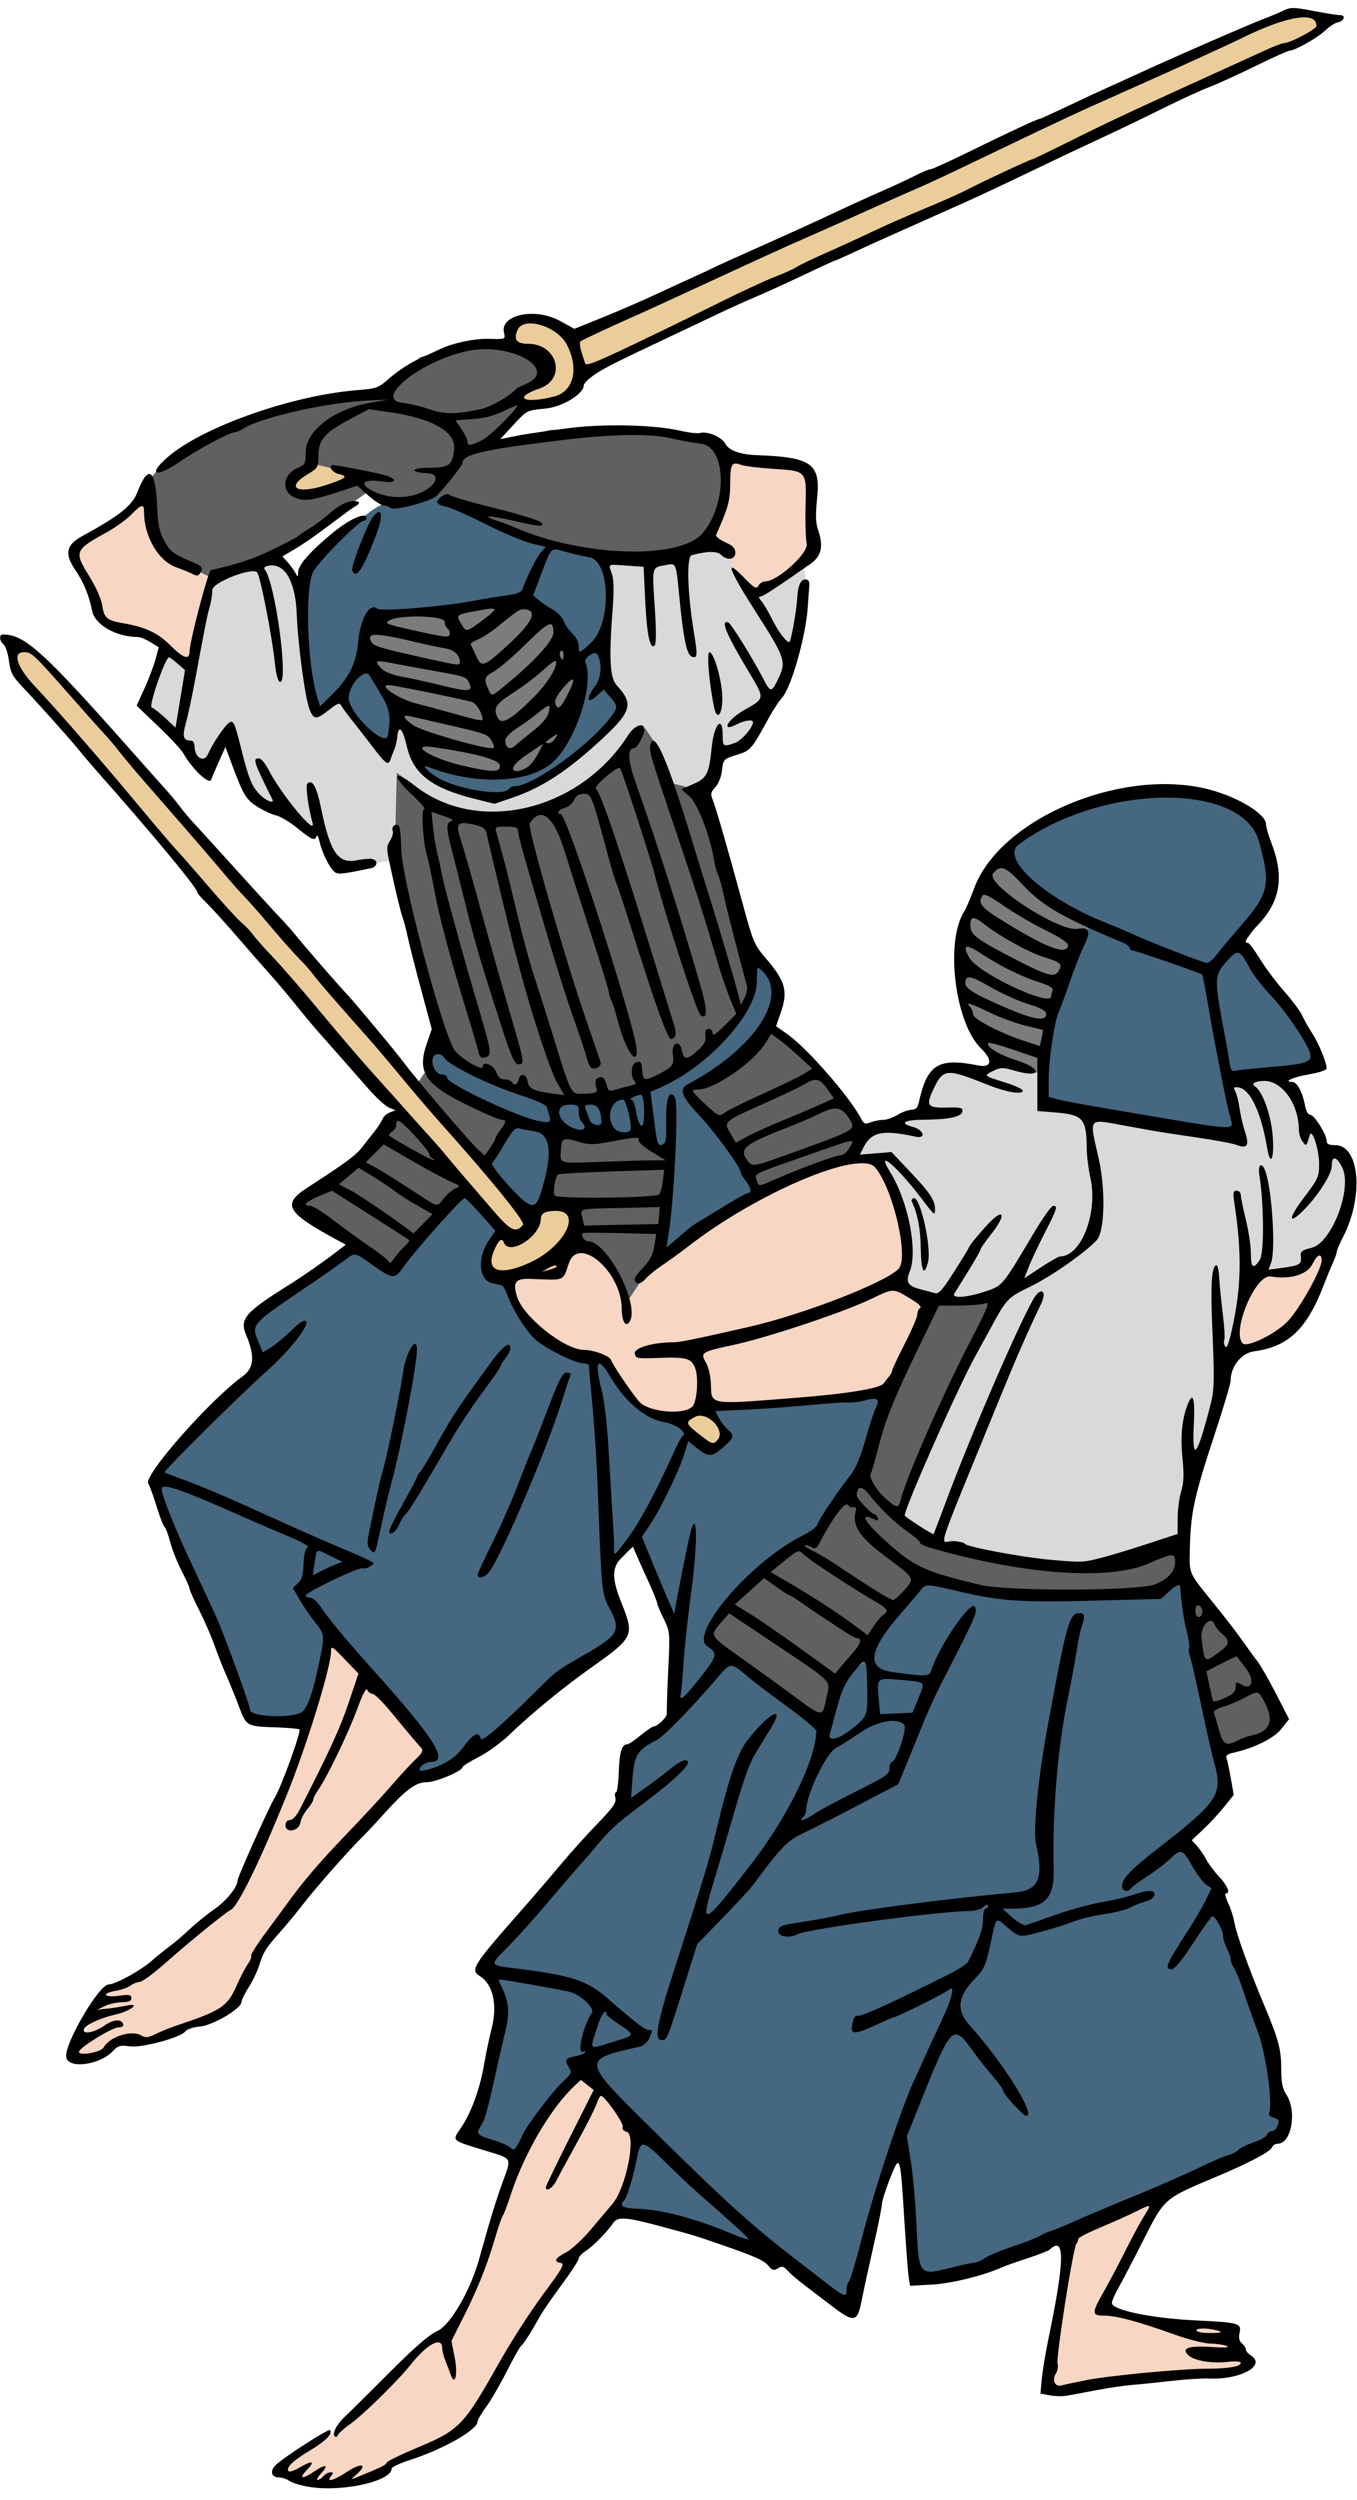
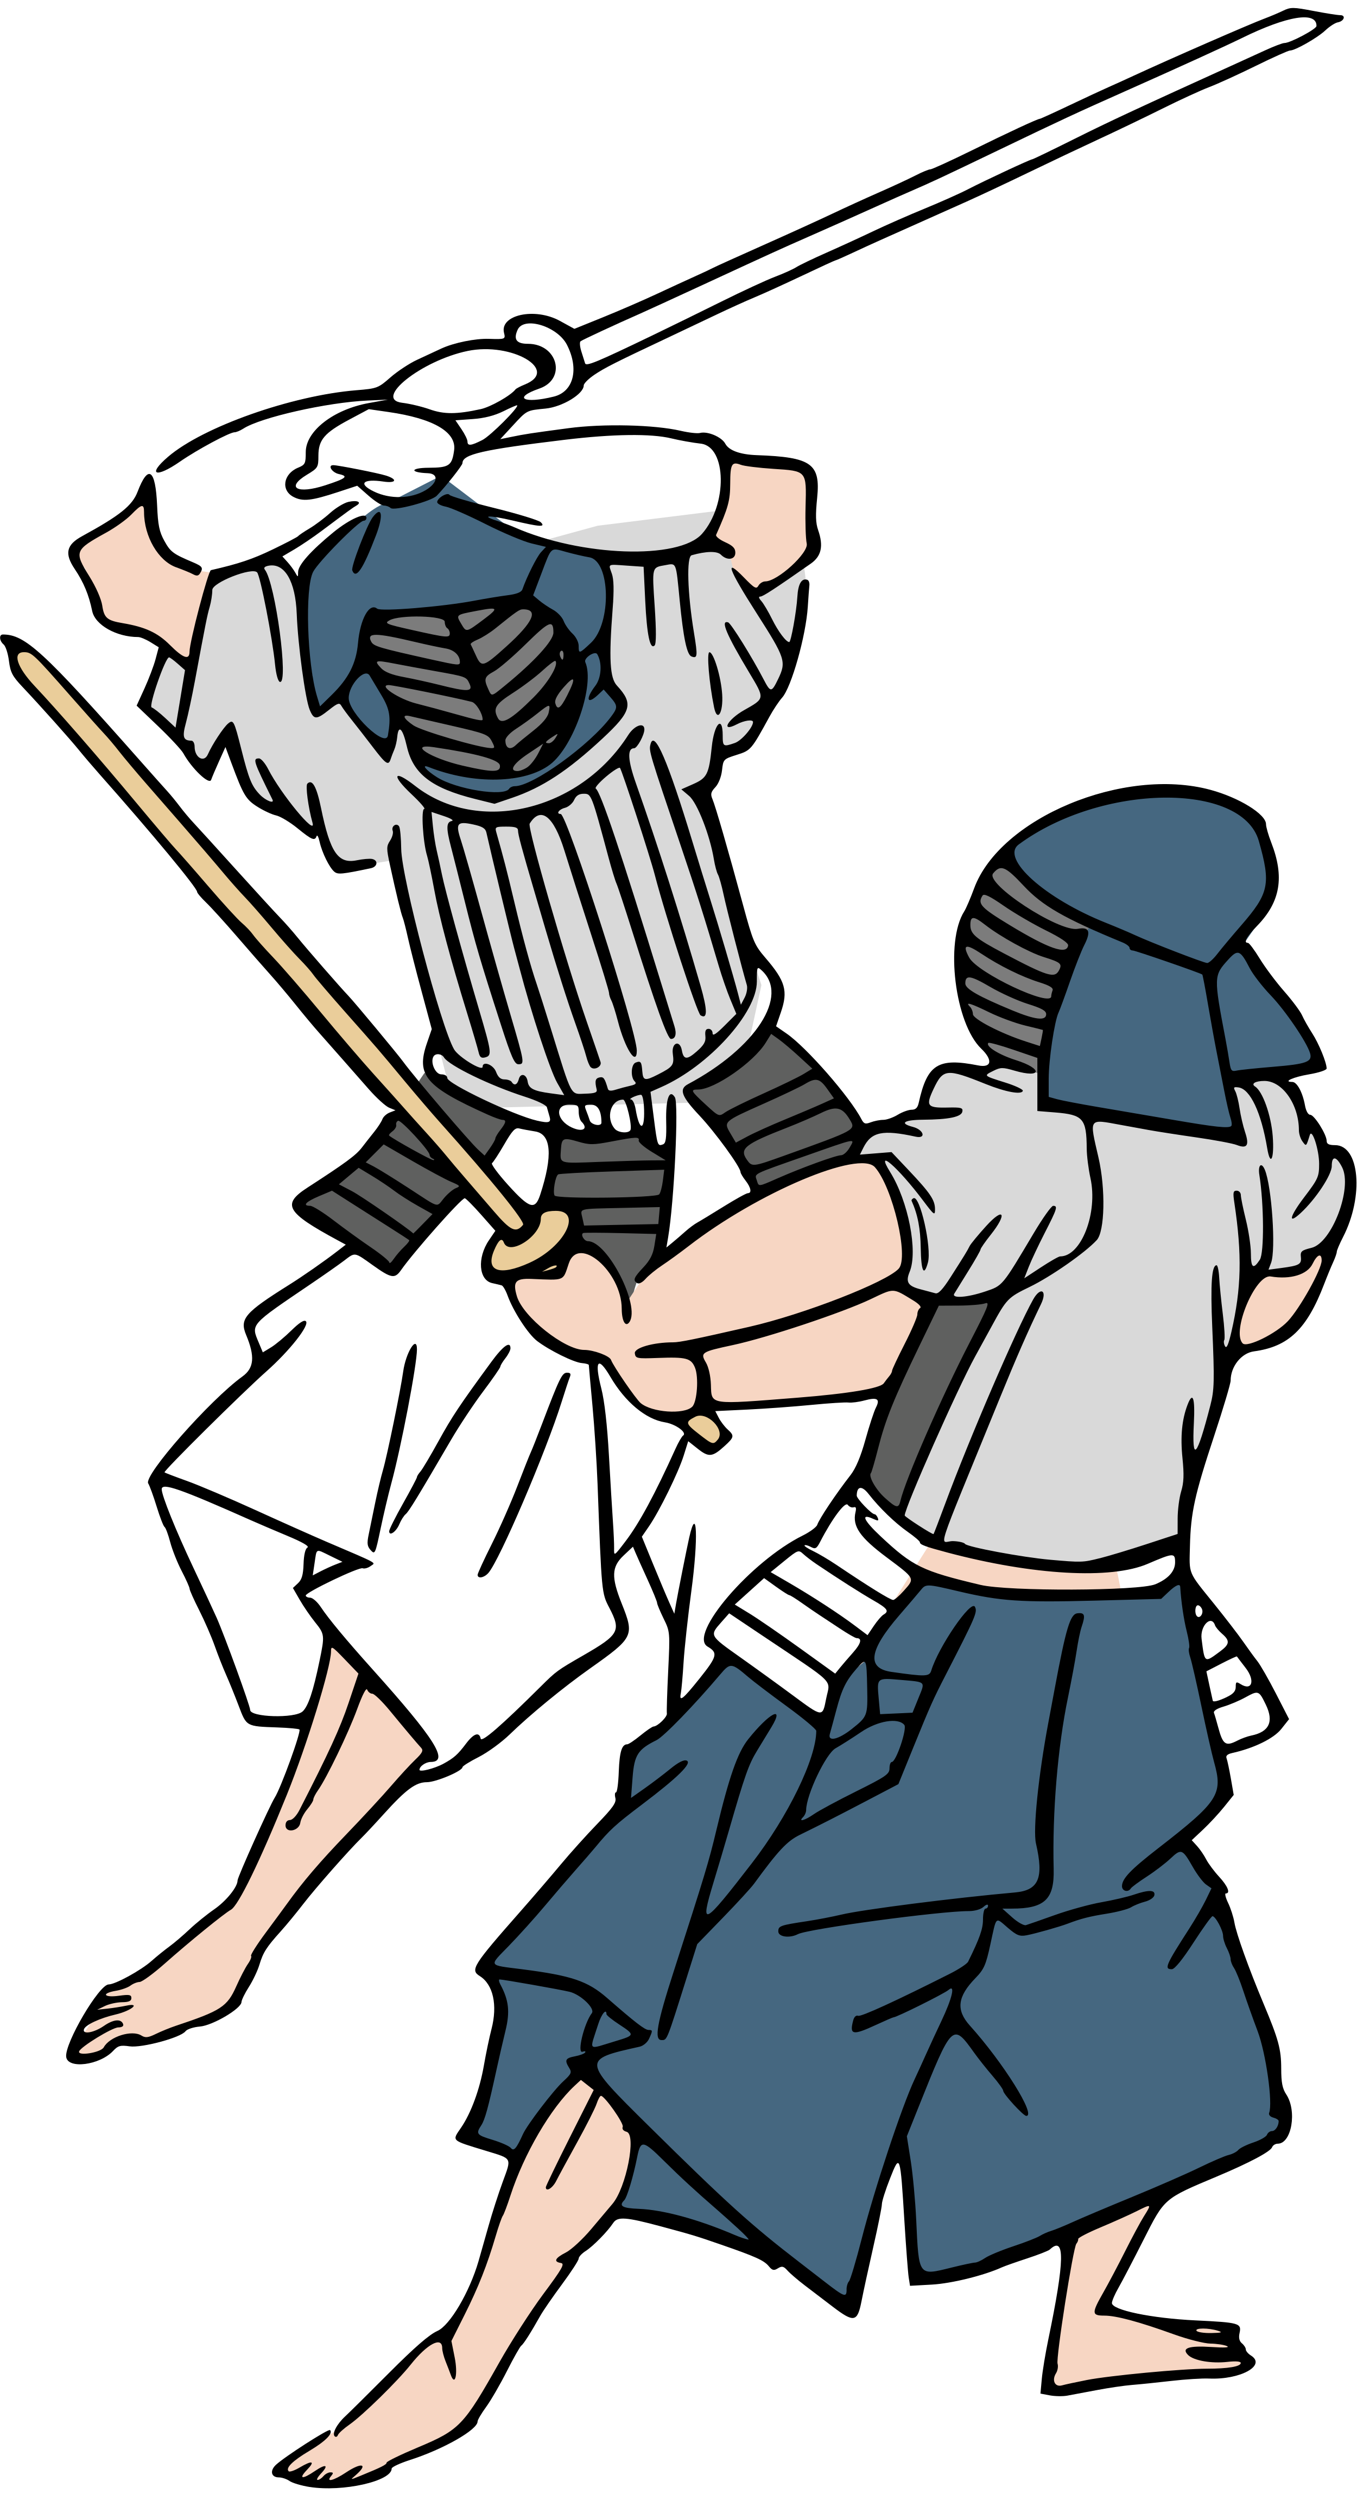
<svg xmlns="http://www.w3.org/2000/svg" xmlns:ns1="http://www.inkscape.org/namespaces/inkscape" xmlns:ns2="http://sodipodi.sourceforge.net/DTD/sodipodi-0.dtd" id="svg4156" height="989" viewBox="0 0 537 989" width="537" version="1.1" ns1:version="0.91 r13725" ns2:docname="YaconinsFencing-colour.svg">
  <defs id="defs5851" />
  <ns2:namedview pagecolor="#ffffff" bordercolor="#666666" borderopacity="1" objecttolerance="10" gridtolerance="10" guidetolerance="10" ns1:pageopacity="0" ns1:pageshadow="2" ns1:window-width="1915" ns1:window-height="1035" id="namedview5849" showgrid="false" ns1:zoom="0.62144379" ns1:cx="407.75679" ns1:cy="553.82291" ns1:window-x="4" ns1:window-y="1" ns1:window-maximized="0" ns1:current-layer="svg4156" />
  <g id="g6450" transform="translate(0,-4)">
    <path ns1:connector-curvature="0" id="path6440" d="m 315.926,209.228 3.652,30.132 -7.761,28.306 -4.109,12.327 -7.305,7.761 -3.196,7.305 -2.739,5.022 -10.5,1.826 -2.283,10.957 -4.565,6.848 24.197,73.96 -10.044,46.111 -111.396,2.739 -10.044,-39.263 -14.609,-58.894 c 0,0 -14.609,2.283 -16.435,2.739 -1.826,0.457 -5.935,-0.457 -5.935,-0.457 l -7.761,-13.24 -5.935,-2.283 -7.761,-6.392 -10.044,-2.739 -3.652,-5.478 c 0,0 -7.761,-25.11 -7.305,-23.74 0.457,1.37 -10.957,15.066 -10.957,15.066 l -6.848,-8.674 -1.826,-3.652 -7.305,-5.479 -4.109,-3.652 -1.826,-2.283 7.305,-23.284 12.783,6.848 1.37,-16.435 4.565,-17.805 10.044,-4.109 16.892,-4.109 15.979,16.892 110.026,-30.132 47.937,-5.935 z" style="fill:#d9d9d9;fill-opacity:1;fill-rule:evenodd;stroke:none;stroke-width:1px;stroke-linecap:butt;stroke-linejoin:miter;stroke-opacity:1" />
-     <path ns2:nodetypes="cccccccccccccccccccccccccccccccccccccccccccccccccccccccccccccccccc" ns1:connector-curvature="0" id="path6414" d="m 140.946,497.128 -39.311,24.929 -2.876,4.794 4.794,20.135 -41.229,39.311 -0.959,2.876 22.053,54.652 14.519,39.768 22.874,0.502 1.918,-2.876 5.753,-23.97 1.918,-9.588 24.929,29.723 13.423,14.382 1.918,5.753 -4.292,3.881 -5.478,5.661 21.276,-4.748 5.753,-5.753 9.588,-2.876 26.847,-28.764 12.465,-5.753 9.588,-7.671 -0.959,-5.753 -1.918,-7.671 -0.959,-10.547 0,-3.835 4.794,-4.794 4.794,-6.712 6.712,20.135 8.629,17.259 0.959,30.682 -1.918,2.876 115.058,62.323 -46.982,-149.575 8.629,-13.423 8.629,-23.012 16.3,-46.982 -62.323,-102.593 2.101,-9.588 -0.091,-6.164 -2.009,-3.424 -4.794,-6.712 -7.671,19.176 -15.341,17.259 -20.135,13.423 -13.423,4.794 -10.547,0 -14.382,-0.959 -12.465,-3.835 -7.671,-1.918 -12.465,-5.753 -10.547,-5.753 -1.918,-4.794 -3.333,3.516 -1.37,7.077 2.785,3.79 14.382,8.629 5.753,2.876 10.547,5.753 -4.794,9.588 -34.517,39.311 -6.712,11.506 -6.712,-5.753 -3.835,-2.876 z" style="fill:#456780;fill-opacity:1;fill-rule:evenodd;stroke:none;stroke-width:1px;stroke-linecap:butt;stroke-linejoin:miter;stroke-opacity:1" />
    <path ns1:connector-curvature="0" id="path6426" d="m 219.596,453.477 -0.457,20.088 -3.196,8.674 8.674,-0.913 0.457,1.826 2.283,13.24 9.131,4.565 7.761,10.957 c 0,0 2.739,15.522 3.652,13.696 0.913,-1.826 3.652,-15.979 5.478,-16.892 1.826,-0.913 7.305,-8.218 7.305,-8.218 l 1.826,-17.805 2.283,-17.805 -0.457,-3.652 -7.305,-4.565 -1.826,-4.565 -7.761,0.457 -10.5,1.37 -9.587,-0.913 -4.109,-0.457 -2.283,-0.913 z" style="fill:#5f605f;fill-opacity:1;fill-rule:evenodd;stroke:none;stroke-width:1px;stroke-linecap:butt;stroke-linejoin:miter;stroke-opacity:1" />
    <path ns1:connector-curvature="0" id="path6424" d="m 168.007,428.367 -21.001,31.045 -22.371,17.349 -6.848,2.739 0.913,2.283 13.696,9.587 15.979,10.044 6.392,5.022 5.935,-4.565 31.958,-36.523 5.022,-10.044 6.392,-9.131 -19.631,-6.848 -8.674,-5.022 -5.022,-4.109 z" style="fill:#5f605f;fill-opacity:1;fill-rule:evenodd;stroke:none;stroke-width:1px;stroke-linecap:butt;stroke-linejoin:miter;stroke-opacity:1" />
    <path ns1:connector-curvature="0" id="path6442" d="m 288.991,572.634 -8.218,5.478 -25.11,-24.653 -46.567,-46.111 -10.957,0.913 -4.565,-0.457 -0.913,-5.022 5.022,-11.414 -42.458,-51.589 -44.741,-50.22 -97.7,-111.396 -6.392,-8.674 -1.37,-10.5 8.674,2.283 70.307,79.895 78.069,89.482 48.393,53.872 5.935,-3.652 6.392,-0.913 4.109,5.022 -1.37,11.87 34.697,49.763 24.653,20.544 z" style="fill:#eacd9a;fill-opacity:1;fill-rule:evenodd;stroke:none;stroke-width:1px;stroke-linecap:butt;stroke-linejoin:miter;stroke-opacity:1" />
    <path ns2:nodetypes="ccccccccccccccccccccccccccscccccccccccccccccccccccccccccccccccccccccccccccccc" ns1:connector-curvature="0" id="path6406" d="m 252.168,849.972 -4.794,23.97 -21.094,24.929 -26.847,40.27 -14.382,26.847 -25.888,9.588 -7.671,7.671 -17.259,4.794 -10.547,-0.959 -3.835,0 -6.712,-2.876 1.918,-1.918 -3.835,0.959 -0.959,-0.959 6.712,-7.671 15.341,-8.629 7.671,-8.629 23.012,-21.094 5.753,-4.794 9.588,-3.835 6.712,-10.547 7.671,-22.053 10.547,-34.517 3.835,-12.465 12.465,-18.217 26.847,-18.217 c 0,0 152.452,-251.21 157.246,-249.292 4.794,1.918 -11.506,-36.435 -11.506,-36.435 l -39.311,29.723 -24.929,0.959 -35.476,2.876 -13.423,1.918 -9.588,4.794 -10.547,-2.876 -5.753,-1.918 -5.753,-4.794 -7.671,-12.465 -0.959,-1.918 -14.382,-1.918 -11.506,-7.671 -4.977,-7.214 -5.57,-7.168 -0.959,-5.753 -0.959,-2.876 15.341,-0.959 7.671,0 1.918,-9.588 6.712,-0.959 9.588,7.671 5.753,8.629 0,5.753 7.671,-11.506 33.559,-26.847 19.176,-9.588 25.888,-8.629 6.712,-1.918 68.076,-2.876 53.694,266.551 4.794,122.728 -14.382,35.476 -16.3,34.517 27.806,6.712 18.217,-1.918 4.794,1.918 1.918,9.588 6.712,5.753 -4.794,1.918 -11.506,-0.959 -22.053,3.835 -26.847,3.835 -9.588,0.959 -6.712,0 3.835,-18.217 6.712,-45.064 0,-91.087 -77.664,-58.488 z" style="fill:#f7d6c3;fill-opacity:1;fill-rule:evenodd;stroke:none;stroke-width:1px;stroke-linecap:butt;stroke-linejoin:miter;stroke-opacity:1" />
    <path ns2:nodetypes="ccccccccccccccccccccccccccccccccc" ns1:connector-curvature="0" id="path6408" d="m 131.358,651.497 25.888,27.806 12.465,14.382 -6.712,11.506 -50.817,55.611 -11.506,19.176 -7.671,18.217 -9.588,4.794 -3.835,1.918 -14.382,4.794 -7.671,1.918 -1.918,0 -7.671,-1.918 -3.835,5.753 -4.794,2.876 -4.794,1.918 -4.794,0 -1.918,-1.918 2.876,-6.712 2.876,-3.835 3.835,-5.753 1.918,-3.835 0.959,-1.918 0.959,-1.918 1.918,-2.876 16.3,-8.629 22.053,-16.3 11.506,-12.465 14.382,-32.6 8.629,-23.97 5.753,-18.217 4.794,-13.423 z" style="fill:#f7d6c3;fill-opacity:1;fill-rule:evenodd;stroke:none;stroke-width:1px;stroke-linecap:butt;stroke-linejoin:miter;stroke-opacity:1" />
    <path ns2:nodetypes="ccccccccccccccccccccccccccccccccccccccccccccccccccccccccccccccccc" ns1:connector-curvature="0" id="path6410" d="m 508.172,848.054 -29.723,15.341 -73.829,31.641 -11.506,3.014 -18.309,6.209 -11.414,0.365 -2.876,-17.259 -2.876,-24.929 -0.959,-13.423 -9.588,23.012 -11.506,43.147 -5.753,-3.835 -11.506,-8.629 -10.547,-5.753 -8.629,-0.959 -16.3,-8.629 -22.053,-3.835 -15.341,-3.835 -1.918,0.959 3.014,-11.46 2.739,-6.757 3.835,-17.259 -14.382,-15.341 -8.629,-9.588 -3.835,4.794 -9.588,10.547 -11.506,23.012 -7.671,-6.712 -12.465,-2.876 3.972,-10.045 7.533,-21.596 1.918,-19.176 -0.959,-3.835 -4.794,-7.671 -0.959,-3.835 48.9,-55.611 6.712,-10.547 0.959,-22.053 13.423,-5.753 14.382,-15.341 12.465,-13.423 20.135,15.341 18.217,11.506 0.594,-5.022 0.365,-8.401 3.835,-3.835 10.547,-8.629 23.97,-35.476 23.012,6.712 48.9,2.876 14.382,-1.918 4.794,0.959 11.506,-8.629 3.835,34.517 7.671,31.641 4.794,20.135 -13.423,16.3 -2.876,4.794 13.423,14.382 0,12.465 18.217,42.188 4.794,22.053 1.918,13.423 1.918,3.835 z" style="fill:#456780;fill-opacity:1;fill-rule:evenodd;stroke:none;stroke-width:1px;stroke-linecap:butt;stroke-linejoin:miter;stroke-opacity:1" />
    <path ns1:connector-curvature="0" id="path6412" d="m 479.408,316.871 -34.517,0.959 -28.764,9.588 -17.259,12.465 0,0.959 10.547,14.382 22.053,14.382 -5.753,7.671 -10.547,33.559 -4.794,18.217 2.876,13.423 34.517,2.876 45.064,10.547 -3.835,-13.423 -1.918,-11.506 21.094,-2.876 14.382,-3.835 -2.876,-8.629 -12.465,-17.259 -16.3,-19.176 8.629,-12.465 4.794,-9.588 0,-12.465 -5.753,-11.506 -1.918,-5.753 -6.712,-5.753 -2.876,-1.918 z" style="fill:#456780;fill-opacity:1;fill-rule:evenodd;stroke:none;stroke-width:1px;stroke-linecap:butt;stroke-linejoin:miter;stroke-opacity:1" />
    <path ns1:connector-curvature="0" id="path6432" d="m 159.333,245.751 -11.414,1.826 -2.283,4.565 -2.739,11.414 10.957,15.979 8.218,14.609 1.37,9.131 5.478,7.761 10.5,5.022 14.609,4.109 34.697,-16.892 7.761,-6.392 -0.457,-30.132 -10.044,-24.653 -19.175,-5.935 -28.306,4.109 z" style="fill:#7c7c7c;fill-opacity:1;fill-rule:evenodd;stroke:#000000;stroke-width:1px;stroke-linecap:butt;stroke-linejoin:miter;stroke-opacity:1" />
    <path ns2:nodetypes="cccccccccccccccccccccccccccccccccccccccccccccccc" ns1:connector-curvature="0" id="path6416" d="m 244.78,286.076 -20.417,19.289 -19.534,11.619 -9.532,2.933 -14.081,-2.087 -8.629,-4.794 -2.876,-0.959 -2.876,-4.794 0.959,-1.918 16.3,4.794 18.217,1.918 14.439,-8.404 6.655,-7.896 2.876,-8.629 3.346,-10.002 -0.47,-11.092 -5.753,-13.423 -12.465,-9.588 -11.506,-1.918 -42.188,4.794 -7.671,2.876 -2.876,6.712 -2.876,11.506 10.547,12.465 2.876,5.753 0,6.712 -4.249,10.058 -4.794,-5.151 -6.411,-7.426 -3.722,-6.11 -1.918,-1.918 -7.971,2.745 -4.493,1.09 0,-13.423 -5.753,-33.559 2.876,-8.629 17.259,-16.3 c 5.269,-4.296 10.147,-9.41 16.695,-11.036 l 19.786,-10.103 30.58,23.169 27.58,7.313 c 13.423,4.794 6.091,8.949 8.009,9.908 l -1.015,-4.869 2.876,14.382 -4.794,16.3 0.959,6.712 3.835,13.423 z" style="fill:#456780;fill-opacity:1;fill-rule:evenodd;stroke:none;stroke-width:1px;stroke-linecap:butt;stroke-linejoin:miter;stroke-opacity:1" />
    <path ns2:nodetypes="cccccccccccccccccc" ns1:connector-curvature="0" id="path6418" d="m 57.529,202.772 -12.465,8.629 -12.465,5.753 -4.794,4.794 5.753,6.712 3.835,8.629 1.918,8.629 1.974,3.121 11.863,4.136 10.979,5.208 11.863,9.156 4.55,-25.456 3.835,-11.506 -14.382,-1.918 -4.794,-6.712 -3.835,-2.876 -2.876,-9.588 z" style="fill:#f7d6c3;fill-opacity:1;fill-rule:evenodd;stroke:none;stroke-width:1px;stroke-linecap:butt;stroke-linejoin:miter;stroke-opacity:1" />
-     <path ns1:connector-curvature="0" id="path6434" d="m 286.251,183.205 0.913,16.435 -6.848,15.522 -5.479,6.848 -30.132,3.196 -15.066,-2.739 -18.262,-5.022 -6.848,-2.739 -19.631,-9.131 -7.761,-4.109 -7.761,-1.826 -8.218,4.565 c 0,0 -5.022,-0.457 -6.848,-0.457 -1.826,0 -6.848,-4.565 -6.848,-4.565 l -2.739,0 -9.131,6.392 -20.544,13.696 -14.153,7.761 -12.327,4.565 -4.109,1.37 -9.131,-4.565 -10.957,-5.935 -1.826,-4.109 -3.196,-8.674 0.457,-10.5 -1.37,-4.565 6.848,-8.218 33.328,-16.892 24.653,-5.478 29.219,-5.022 3.652,-4.109 10.044,-9.587 18.262,-5.022 15.979,-0.457 10.957,4.565 4.109,7.305 -1.37,2.739 -6.392,3.196 -3.652,3.196 0,2.283 4.109,0.913 -5.479,5.022 -9.587,11.414 24.653,-6.392 31.501,-0.457 19.631,1.37 11.414,2.283 5.478,3.652 z" style="fill:#5f605f;fill-opacity:1;fill-rule:evenodd;stroke:none;stroke-width:1px;stroke-linecap:butt;stroke-linejoin:miter;stroke-opacity:1" />
-     <path ns1:connector-curvature="0" id="path6444" d="m 125.092,187.77 -7.761,4.565 -2.739,3.196 2.739,3.652 13.24,-1.37 10.5,-4.109 -4.565,-3.196 -5.478,-1.37 z m 80.808,-57.981 -1.826,0.457 -0.913,8.674 11.414,5.935 1.37,7.761 -0.457,1.826 -5.935,2.739 -3.652,2.283 -1.37,3.652 5.935,2.283 11.414,-2.739 5.935,-4.109 2.739,-8.674 55.698,-25.566 138.332,-62.546 85.83,-38.806 14.153,-7.761 1.826,-3.196 -2.739,-1.826 -13.696,-1.37 -150.659,68.025 -113.679,52.502 -19.631,7.305 -6.392,-5.022 -8.218,-2.283 z" style="fill:#eacd9a;fill-opacity:1;fill-rule:evenodd;stroke:none;stroke-width:1px;stroke-linecap:butt;stroke-linejoin:miter;stroke-opacity:1" />
    <path ns1:connector-curvature="0" id="path6420" d="m 286.366,183.746 0,15.642 -2.707,11.731 -5.715,7.219 10.528,3.91 2.106,8.723 7.52,9.626 6.016,-3.91 15.341,-9.325 2.106,-4.512 0,-14.138 -2.106,-17.747 -4.813,-3.008 -18.65,-1.805 z" style="fill:#f7d6c3;fill-opacity:1;fill-rule:evenodd;stroke:none;stroke-width:1px;stroke-linecap:butt;stroke-linejoin:miter;stroke-opacity:1" />
-     <path ns1:connector-curvature="0" id="path6422" d="m 339.21,587.7 -14.609,21.914 -1.826,3.652 -8.674,1.826 -19.175,15.522 -11.87,13.24 -1.826,8.674 35.154,26.023 11.414,8.674 1.37,-13.696 3.652,-5.935 18.718,-22.827 12.783,-17.805 31.045,7.305 33.328,0.913 27.849,-1.37 10.957,-8.674 5.935,36.98 9.587,34.697 13.24,-4.109 10.044,-5.478 -0.457,-6.392 -20.544,-33.328 -15.979,-19.175 -3.196,-14.609 c 0,0 -23.284,8.674 -25.11,8.674 -1.826,0 -21.001,1.37 -21.001,1.37 l -33.784,-4.565 -14.153,-3.196 -6.392,-3.652 -15.066,-11.414 -6.848,-8.674 z" style="fill:#5f605f;fill-opacity:1;fill-rule:evenodd;stroke:none;stroke-width:1px;stroke-linecap:butt;stroke-linejoin:miter;stroke-opacity:1" />
    <path ns1:connector-curvature="0" id="path6428" d="m 304.056,411.475 -16.892,15.066 -10.044,5.935 -2.283,0.913 -1.826,0.913 2.283,3.652 17.349,24.197 8.218,15.066 24.653,-12.783 11.87,-3.652 3.652,-9.587 -10.5,-15.979 -14.153,-16.435 -7.761,-6.392 z" style="fill:#5f605f;fill-opacity:1;fill-rule:evenodd;stroke:none;stroke-width:1px;stroke-linecap:butt;stroke-linejoin:miter;stroke-opacity:1" />
    <path ns2:nodetypes="cccccccccccccccc" ns1:connector-curvature="0" id="path6430" d="m 395.821,342.081 -12.327,22.371 -4.565,17.805 2.283,16.892 5.478,13.696 6.392,11.414 10.957,2.283 8.587,6.508 2.826,-30.248 10.044,-21.914 5.935,-10.957 -15.979,-8.674 -12.327,-12.327 -3.652,-5.935 -1.37,-2.283 z" style="fill:#7c7c7c;fill-opacity:1;fill-rule:evenodd;stroke:none;stroke-width:1px;stroke-linecap:butt;stroke-linejoin:miter;stroke-opacity:1" />
    <path ns2:nodetypes="cccccccccccccccccccccccccccccccccccccccccccccccccc" ns1:connector-curvature="0" id="path6436" d="m 394.908,423.802 -6.392,5.478 -5.479,-2.283 -4.109,-0.913 -6.848,0 -7.761,17.805 -6.123,1.899 -5.29,3.58 -8.674,0.913 -7.305,11.87 10.044,0.457 5.935,10.957 5.478,16.435 -0.457,13.696 -4.109,8.218 12.327,5.479 0.913,2.283 -18.718,46.111 -7.761,22.827 13.24,13.696 14.609,11.87 40.632,8.218 30.588,0 27.849,-8.674 8.674,-36.98 9.587,-31.045 3.196,-8.674 18.262,-5.022 7.305,-4.565 10.044,-22.827 8.674,-23.74 0.913,-12.327 -0.913,-6.848 -4.565,-2.739 -5.478,0.457 -2.739,-7.305 -0.913,-2.739 -3.196,2.739 -1.37,-8.674 -3.652,-9.587 -10.957,-4.565 -14.153,0.457 3.652,24.197 -64.829,-11.414 -13.696,-0.913 1.073,-12.709 -4.811,-1.211 -5.849,-2.515 -4.565,-1.37 z" style="fill:#d9d9d9;fill-opacity:1;fill-rule:evenodd;stroke:none;stroke-width:1px;stroke-linecap:butt;stroke-linejoin:miter;stroke-opacity:1" />
    <path ns1:connector-curvature="0" id="path6438" d="m 528.675,494.566 -10.957,4.565 -1.37,5.935 -4.109,1.826 -5.022,0.913 -2.739,-0.457 -6.848,-0.913 -6.392,12.783 -2.739,11.87 0.457,6.848 11.414,-2.283 10.044,-7.761 7.761,-9.131 6.848,-14.609 z" style="fill:#f7d6c3;fill-opacity:1;fill-rule:evenodd;stroke:none;stroke-width:1px;stroke-linecap:butt;stroke-linejoin:miter;stroke-opacity:1" />
-     <path ns1:connector-curvature="0" id="path6446" d="m 255.282,292.048 -17.09,18.692 -16.022,9.613 -14.42,5.875 -9.613,2.136 -15.488,-1.602 -11.749,-4.272 -8.011,-8.545 -5.875,-4.272 -0.534,21.897 4.272,33.646 11.749,48.6 7.477,9.613 25.101,11.749 13.352,4.272 38.453,-4.807 19.226,-12.818 11.749,-11.749 6.943,-6.943 2.67,-5.341 0,-11.215 -15.488,-58.213 -5.341,-11.749 -12.283,-3.204 -4.807,-11.749 0,-3.204 z" style="fill:#5f605f;fill-opacity:1;fill-rule:evenodd;stroke:none;stroke-width:1px;stroke-linecap:butt;stroke-linejoin:miter;stroke-opacity:1" />
    <path ns2:nodetypes="ccccccccccc" ns1:connector-curvature="0" id="path6448" d="m 369.571,518.491 -17.624,34.714 -5.875,20.294 -3.738,15.488 14.954,16.022 4.807,-14.42 14.954,-34.714 18.692,-41.123 -13.352,4.272 -9.079,-0.534 z" style="fill:#5f605f;fill-opacity:1;fill-rule:evenodd;stroke:none;stroke-width:1px;stroke-linecap:butt;stroke-linejoin:miter;stroke-opacity:1" />
    <path ns1:connector-curvature="0" d="m 122.57,987.8 c -3.264,-0.518 -6.852,-1.584 -7.973,-2.369 -1.13,-0.79 -3.02,-1.43 -4.22,-1.43 -3.075,0 -3.704,-2.624 -1.19,-4.966 3.496,-3.257 20.802,-14.371 21.418,-13.755 1.298,1.298 -1.847,4.458 -8.181,8.221 -6.644,3.947 -9.501,6.764 -8.189,8.076 0.37,0.37 2.292,-0.284 4.272,-1.452 5.09,-3.003 6.348,-2.634 2.986,0.876 -3.5,3.653 -1.918,3.902 3.111,0.489 4.414,-2.996 5.656,-2.467 2.385,1.015 -1.29,1.373 -1.872,2.496 -1.293,2.496 0.579,0 1.612,-0.675 2.297,-1.5 0.685,-0.825 1.92,-1.5 2.745,-1.5 1.22,0 1.268,0.28 0.255,1.5 -2.154,2.595 1.041,1.796 6,-1.5 6.193,-4.117 8.885,-3.311 3.75,1.122 -2.246,1.939 -2.242,1.939 1.75,0.306 8.504,-3.48 10.5,-4.483 10.5,-5.277 0,-0.452 5.58,-3.166 12.401,-6.03 16.507,-6.932 18.092,-8.588 32.2,-33.62 4.649,-8.25 12.472,-20.4 17.384,-27 7.547,-10.142 8.627,-12.049 6.973,-12.32 -3.03,-0.495 -2.334,-1.948 1.99,-4.154 2.171,-1.108 6.686,-5.279 10.034,-9.27 3.347,-3.991 7.115,-8.463 8.373,-9.937 5.478,-6.419 9.604,-27.495 5.589,-28.545 -1.273,-0.333 -1.847,-1.084 -1.506,-1.972 0.509,-1.327 -7.078,-12.12 -8.61,-12.247 -0.37,-0.031 -1.158,1.407 -1.752,3.194 -0.594,1.788 -4.063,8.65 -7.71,15.25 -3.647,6.6 -7.359,13.448 -8.248,15.217 -1.454,2.893 -4.117,4.502 -4.117,2.488 0,-0.437 4.263,-9.269 9.474,-19.627 l 9.474,-18.832 -2.533,-1.992 -2.533,-1.992 -2.543,2.369 c -9.382,8.739 -20.008,26.927 -25.336,43.369 -1.248,3.85 -2.608,7.45 -3.024,8 -0.415,0.55 -1.679,4.15 -2.808,8 -3.336,11.38 -6.888,20.357 -12.37,31.272 l -5.159,10.272 1.303,6.554 c 1.304,6.559 0.146,11.623 -1.56,6.819 -0.374,-1.054 -1.289,-3.435 -2.033,-5.289 -0.744,-1.855 -1.352,-4.217 -1.352,-5.25 0,-4.832 -5.92,-1.738 -12.489,6.527 -5.226,6.575 -19.014,20.076 -24.174,23.671 -2.289,1.595 -4.365,3.468 -4.613,4.162 -0.248,0.694 -0.81,0.926 -1.25,0.516 -1.153,-1.075 0.816,-4.833 4.149,-7.916 1.582,-1.464 9.402,-9.204 17.377,-17.2 10.119,-10.146 15.889,-15.151 19.098,-16.568 4.946,-2.183 12.7,-15.327 16.264,-27.57 0.801,-2.75 2.591,-9.05 3.978,-14 1.388,-4.95 3.914,-12.792 5.614,-17.427 3.548,-9.675 3.88,-9.048 -6.454,-12.204 -14.304,-4.368 -13.707,-3.811 -9.975,-9.311 3.927,-5.787 7.331,-15.085 8.962,-24.477 0.819,-4.72 2.17,-11.191 3.002,-14.38 2.485,-9.534 0.686,-17.702 -4.632,-21.023 -3.857,-2.409 -2.74,-4.184 16.04,-25.509 5.168,-5.869 12.368,-14.244 16,-18.611 3.631,-4.368 10.109,-11.568 14.395,-16 6.26,-6.473 7.682,-8.501 7.231,-10.309 -0.309,-1.238 -0.195,-2.25 0.253,-2.25 0.448,0 0.941,-3.708 1.095,-8.239 0.3,-7.82 1.21,-10.76 3.36,-10.76 0.528,0 2.881,-1.575 5.231,-3.5 2.349,-1.925 4.675,-3.515 5.168,-3.533 1.64,-0.061 5.509,-3.855 5.273,-5.171 -0.128,-0.713 0.106,-8.271 0.52,-16.796 0.745,-15.348 0.727,-15.551 -1.821,-20.745 -1.41,-2.89 -2.57,-5.68 -2.57,-6.2 0,-0.52 -1.708,-4.685 -3.796,-9.255 -2.088,-4.57 -4.237,-9.358 -4.775,-10.639 l -0.98,-2.33 -3.725,3.513 c -4.75,4.479 -4.905,8.548 -0.725,18.988 5.099,12.735 4.75,13.451 -12.5,25.648 -10.654,7.533 -23.715,18.254 -31.847,26.14 -3.216,3.119 -8.728,7.133 -12.25,8.92 -3.53,1.79 -6.41,3.59 -6.41,4.01 0,1.51 -10.48,5.94 -14.06,5.94 -4.419,0 -8.272,2.843 -17.101,12.619 -3.418,3.785 -7.368,8.007 -8.777,9.383 -5.037,4.918 -18.235,19.888 -23.042,26.138 -2.691,3.498 -6.717,8.385 -8.947,10.86 -5.658,6.281 -6.97,8.336 -8.443,13.228 -0.708,2.35 -2.582,6.297 -4.165,8.772 -1.583,2.475 -2.897,5.161 -2.922,5.969 -0.079,2.617 -11.419,9.291 -16.48,9.699 -2.511,0.202 -5.069,1.041 -5.685,1.864 -1.89,2.523 -17.246,6.659 -22.122,5.958 -3.632,-0.522 -4.567,-0.264 -6.5,1.798 -5.346,5.701 -18.018,7.307 -18.585,2.355 -0.625,-5.4 13.028,-28.64 16.822,-28.64 2.612,0 12.747,-5.549 16.956,-9.284 1.993,-1.769 5.169,-4.341 7.058,-5.716 1.889,-1.375 5.471,-4.429 7.959,-6.786 2.489,-2.357 6.887,-5.919 9.774,-7.915 4.78,-3.31 9.251,-8.84 9.251,-11.45 0,-1.308 12.677,-29.529 14.689,-32.701 2.499,-3.94 10.58,-26.212 9.795,-26.997 -0.287,-0.287 -4.226,-0.653 -8.753,-0.813 -12.378,-0.438 -12.172,-0.323 -15.3,-8.584 -1.511,-3.989 -3.75,-9.503 -4.976,-12.253 -1.226,-2.75 -3.265,-7.925 -4.53,-11.5 -1.265,-3.575 -4.01,-9.875 -6.099,-14 -2.09,-4.125 -3.805,-7.962 -3.812,-8.528 -0.007,-0.565 -1.412,-3.715 -3.123,-7 -1.711,-3.285 -3.756,-8.433 -4.544,-11.441 -0.789,-3.008 -1.799,-5.708 -2.244,-6 -0.446,-0.29 -1.846,-3.91 -3.111,-8.03 -1.265,-4.125 -2.772,-8.26 -3.348,-9.188 -1.936,-3.122 24.401,-33.002 37.294,-42.312 4.606,-3.326 5.012,-7.898 1.458,-16.406 -2.665,-6.379 -0.564,-8.834 16.959,-19.82 5.618,-3.522 13.912,-9.304 19.142,-13.344 l 3.328,-2.57 -3.161,-1.707 c -20.471,-11.055 -22.283,-14.207 -11.993,-20.866 15.012,-9.715 19.175,-12.778 21.511,-15.829 1.276,-1.667 3.482,-4.476 4.902,-6.243 1.42,-1.767 2.872,-4.011 3.228,-4.987 0.356,-0.976 1.669,-2.167 2.919,-2.647 l 2.26,-0.87 -2.5,-1.02 c -1.375,-0.558 -4.975,-3.824 -8,-7.257 -3.025,-3.433 -7.905,-8.986 -10.845,-12.338 -2.94,-3.353 -6.99,-7.938 -9,-10.19 -2.01,-2.252 -6.13,-7.183 -9.155,-10.959 -3.025,-3.776 -7.543,-9.133 -10.039,-11.906 -2.5,-2.77 -8.419,-9.54 -13.162,-15.04 -4.744,-5.5 -10.239,-11.55 -12.211,-13.45 -1.973,-1.89 -3.587,-3.8 -3.587,-4.24 0,-1.59 -17.876,-23.15 -38.294,-46.18 -2.863,-3.23 -6.666,-7.68 -8.451,-9.89 -3.621,-4.47 -15.292,-17.53 -22.405,-25.06 -3.95,-4.18 -4.75,-5.72 -5.313,-10.23 -0.365,-2.92 -1.31,-5.85 -2.1,-6.5 -1.718,-1.43 -1.903,-3.95 -0.289,-3.95 8.787,0 16.036,6.658 54.062,49.653 4.79,5.416 9.74,10.972 11,12.347 1.26,1.375 3.475,4.075 4.921,6 1.447,1.925 3.902,4.85 5.457,6.5 1.555,1.65 9.128,9.975 16.828,18.5 7.701,8.525 15.536,17.075 17.41,19 1.875,1.925 5.043,5.525 7.041,7.999 3.545,4.391 16.853,19.651 20.036,22.975 2.393,2.499 19.3,22.829 21.596,25.969 4.625,6.324 26.185,31.597 29.75,34.873 l 2.52,2.316 2.115,-2.97 c 1.163,-1.634 2.125,-3.351 2.137,-3.816 0.012,-0.465 0.902,-1.971 1.978,-3.346 2.259,-2.888 2.486,-4 0.816,-4 -0.651,0 -3.239,-0.922 -5.75,-2.049 -24.632,-11.056 -28.495,-15.577 -24.137,-28.245 l 1.929,-5.607 -3.991,-14.799 c -2.21,-8.14 -4.65,-17.72 -5.44,-21.3 -0.788,-3.575 -1.715,-7.175 -2.061,-8 -0.69,-1.648 -2.609,-9.549 -5.04,-20.749 -1.438,-6.629 -1.436,-7.459 0.031,-9.698 0.882,-1.347 1.354,-3.101 1.047,-3.9 -0.697,-1.816 1.539,-3.337 2.536,-1.724 0.403,0.652 0.774,4.647 0.824,8.878 0.135,11.327 15.711,70.372 20.921,79.303 1.781,3.054 11.299,8.872 11.299,6.907 0,-2.473 4.22,-0.896 5.306,1.983 0.79,2.093 1.804,3 3.354,3 1.222,0 2.5,0.45 2.84,1 1.006,1.628 2.228,1.148 2.817,-1.105 0.687,-2.625 3.072,-1.988 3.502,0.936 0.406,2.762 2.345,3.759 9.08,4.669 l 5.399,0.73 -2.775,-4.864 c -2.83,-4.97 -10.23,-27.48 -14.92,-45.37 -0.36,-1.375 -1.325,-4.975 -2.144,-8 -1.223,-4.515 -9.201,-37.713 -10.974,-45.669 -0.368,-1.65 -1.619,-2.412 -5.235,-3.188 -6.32,-1.356 -7.062,-0.429 -4.885,6.1 0.964,2.891 4.598,15.607 8.075,28.257 3.478,12.65 8.626,30.837 11.44,40.416 5.757,19.591 5.837,20.084 3.259,20.084 -1.518,0 -2.789,-2.886 -6.937,-15.75 -8.305,-25.756 -10.031,-31.643 -14.253,-48.589 -2.214,-8.889 -4.684,-18.666 -5.488,-21.727 -1.923,-7.318 -1.855,-9.708 0.288,-10.142 1.031,-0.209 -0.248,-1.02 -3.113,-1.973 l -4.863,-1.619 0.553,5.65 c 0.304,3.108 0.985,7.45 1.512,9.65 0.527,2.2 1.458,6.475 2.068,9.5 1.248,6.187 8.07,31.002 14.688,53.422 5.011,16.978 5.16,18.147 2.4,18.869 -1.55,0.405 -2.14,-0.078 -2.606,-2.133 -0.331,-1.462 -2.338,-8.283 -4.46,-15.157 -6.664,-21.587 -11.076,-38.129 -13.067,-49 -1.058,-5.775 -2.339,-11.85 -2.847,-13.5 -1.631,-5.298 -2.435,-18.5 -1.127,-18.5 0.64,0 -1.623,-2.62 -5.03,-5.823 -8.161,-7.671 -7.143,-9.997 1.439,-3.286 24.986,19.539 65.193,9.937 84.341,-20.141 2.45,-3.83 6.37,-5.19 6.37,-2.2 0,2.2 -2.86,7.45 -4.06,7.45 -2.783,0 -2.533,4.666 0.747,13.945 8.611,24.359 17.657,52.699 25.508,79.912 2.827,9.797 2.841,13.52 0.045,11.792 -1.37,-0.85 -13.85,-39.13 -18.14,-55.65 -1.87,-7.207 -12.738,-40.598 -13.742,-42.224 -0.268,-0.434 -2.72,1.093 -5.448,3.394 -2.728,2.301 -4.6,4.441 -4.159,4.756 2,1.432 9.796,24.643 26.222,78.074 2.283,7.425 4.503,14.625 4.934,16 0.943,3.007 0.394,5 -1.378,5 -1.343,0 -5.927,-12.753 -15.457,-43 -2.859,-9.075 -5.611,-17.4 -6.114,-18.5 -0.503,-1.1 -1.881,-5.6 -3.063,-10 -6.832,-25.436 -6.857,-25.5 -9.901,-25.5 -1.875,0 -3.012,0.739 -3.802,2.472 -0.62,1.36 -2.267,2.759 -3.66,3.108 -2.36,0.59 -3.61,2.42 -1.65,2.42 2.49,0 30.12,85.89 30.12,93.61 0,6.488 -4.655,-0.75 -7.47,-11.614 -0.926,-3.575 -2.099,-7.281 -2.607,-8.236 -0.508,-0.955 -0.919,-2.305 -0.914,-3 0.005,-0.695 -3.129,-10.939 -6.963,-22.764 -3.835,-11.825 -8.642,-26.9 -10.684,-33.5 -4.255,-13.758 -9.388,-17.738 -13.758,-10.668 -0.962,1.556 14.089,53.761 22.535,78.168 2.76,7.975 5.244,15.225 5.52,16.112 0.575,1.846 -2.495,3.452 -3.904,2.043 -0.501,-0.501 -1.295,-2.428 -1.766,-4.283 -0.47,-1.85 -2.39,-7.65 -4.25,-12.87 -3.209,-8.967 -7.459,-22.342 -11.758,-37 -1.048,-3.575 -3.029,-10.325 -4.402,-15 -5.1,-17.35 -6.58,-22.85 -6.58,-24.41 0,-1.22 -1.06,-1.59 -4.62,-1.59 -4.311,0 -4.574,0.149 -3.975,2.25 2.829,9.925 4.152,15.039 7.084,27.389 3.428,14.439 6.508,25.726 8.966,32.861 0.758,2.2 3.259,10.075 5.556,17.5 8.557,27.65 7.582,25.826 13.713,25.643 3.696,-0.111 4.689,-0.481 4.403,-1.643 -0.816,-3.312 -0.551,-4.44 1.122,-4.786 1.608,-0.332 2.046,0.265 3.298,4.499 0.254,0.858 1.179,0.955 3.154,0.333 1.537,-0.485 4.098,-1.168 5.69,-1.519 2.174,-0.479 2.61,-0.923 1.75,-1.783 -1.683,-1.683 -1.412,-6.705 0.398,-7.4 2.025,-0.777 2.348,-0.354 2.639,3.457 0.283,3.719 1.057,3.88 6.152,1.282 6.052,-3.085 6.522,-3.738 5.92,-8.225 -0.592,-4.413 2.799,-5.689 3.581,-1.348 0.671,3.724 2.009,3.832 5.835,0.473 2.959,-2.598 3.709,-3.925 3.476,-6.149 -0.214,-2.04 0.145,-2.836 1.278,-2.836 0.866,0 1.575,0.782 1.575,1.737 0,1.229 1.375,0.362 4.699,-2.963 l 4.699,-4.699 -2.376,-5.731 c -1.306,-3.152 -3.378,-9.132 -4.603,-13.287 -5.568,-18.886 -8.73,-28.894 -14.87,-47.056 -12.691,-37.545 -12.795,-37.891 -12.124,-40.561 1.498,-5.97 6.88,6.524 16.61,38.561 2.255,7.425 5.38,17.55 6.945,22.5 3.349,10.596 9.4,31.107 11.056,37.481 l 1.165,4.481 1.488,-2.839 c 0.824,-1.573 1.204,-3.794 0.852,-4.981 -1.911,-6.442 -7.979,-30.051 -9.162,-35.642 -0.756,-3.575 -1.77,-7.192 -2.253,-8.039 -0.484,-0.846 -1.207,-3.546 -1.609,-6 -1.554,-9.509 -6.566,-22.349 -9.79,-25.084 l -3.092,-2.623 4.677,-2.069 c 5.505,-2.435 6.245,-3.91 7.36,-14.679 0.956,-9.238 4.328,-12.806 4.328,-4.58 0,4.447 0.227,4.587 4.824,2.985 2.635,-0.918 7.176,-6.158 7.176,-8.28 0,-1.133 -3.434,-0.654 -6.399,0.892 -6.546,3.414 -3.804,-1.828 2.95,-5.64 8.213,-4.635 8.182,-4.406 1.959,-14.778 -9.104,-15.173 -11.524,-20.944 -8.337,-19.881 1.131,0.377 9.455,13.755 14.015,22.526 2.746,5.281 3.136,5.276 5.722,-0.066 3.354,-6.928 2.92,-8.261 -8.498,-26.111 -11.25,-17.587 -12.893,-22.232 -4.989,-14.098 4.138,4.257 4.904,4.689 5.726,3.22 0.522,-0.933 1.737,-1.696 2.701,-1.696 4.852,0 17.196,-11.257 16.404,-14.962 -0.416,-1.946 -0.624,-8.488 -0.462,-14.538 0.383,-14.366 0.56,-14.156 -12.752,-15.025 -5.752,-0.375 -11.527,-1.089 -12.834,-1.586 -3.629,-1.38 -4.205,-0.368 -4.231,7.42 -0.022,6.753 -0.8,9.581 -5.577,20.27 -0.265,0.594 1.336,1.899 3.559,2.902 3.057,1.379 4.042,2.394 4.042,4.171 0,2.798 -3.247,3.244 -5.708,0.783 -1.498,-1.498 -5.8,-1.419 -11.569,0.214 -2.107,0.596 -1.677,14.987 0.917,30.717 1.518,9.203 1.408,10.25 -0.979,9.334 -1.837,-0.705 -3.216,-7.248 -4.679,-22.2 -1.518,-15.512 -1.197,-14.73 -5.719,-13.926 -5.345,0.95 -5.231,0.503 -4.172,16.349 0.634,9.486 0.625,14.762 -0.027,15.413 -1.817,1.817 -3.073,-4.192 -3.727,-17.826 l -0.638,-13.296 -6.6,-0.455 c -7.893,-0.544 -7.368,-0.825 -5.967,3.193 0.793,2.274 0.891,6.533 0.321,13.912 -1.527,19.782 -1.109,27.326 1.681,30.336 6.64,7.165 5.803,10.257 -5.663,20.92 -13.786,12.82 -23.857,19.428 -35.808,23.493 l -6.953,2.365 -7.646,-1.903 c -17.28,-4.301 -24.564,-9.91 -27.056,-20.832 -1.621,-7.106 -3.316,-8.779 -3.795,-3.744 -0.157,1.65 -0.679,3.9 -1.159,5 -0.481,1.1 -1.126,2.788 -1.433,3.75 -0.891,2.789 -1.841,2.151 -7.134,-4.793 -2.743,-3.598 -6.455,-8.371 -8.248,-10.606 -1.793,-2.235 -3.655,-4.769 -4.137,-5.631 -0.751,-1.341 -1.454,-1.11 -4.884,1.606 -5.021,3.977 -5.994,3.967 -7.662,-0.076 -1.758,-4.263 -4.654,-25.701 -5.117,-37.896 -0.492,-12.939 -4.794,-20.274 -11.174,-19.054 -1.536,0.294 -2.016,0.82 -1.433,1.571 4.177,5.378 9.537,45.579 5.917,44.383 -0.731,-0.242 -1.512,-3.078 -1.883,-6.833 -1.04,-10.553 -5.855,-35.242 -7.121,-36.507 -2.098,-2.1 -17.72,4.03 -17.72,6.99 0,1.724 -0.46,4.706 -1.022,6.627 -0.992,3.39 -1.559,6.233 -5.889,29.493 -1.126,6.05 -2.716,13.458 -3.534,16.462 -1.517,5.574 -1.076,6.982 2.195,7.022 0.688,0.008 1.25,1.071 1.25,2.36 0,4.357 3.722,6.519 5.25,3.049 1.737,-3.945 6.14,-10.642 8.025,-12.207 2.047,-1.699 2.377,-1.057 5.177,10.069 3,11.92 4.106,14.647 7.298,17.994 2.346,2.46 5.989,3.904 5.043,2 -7.54,-15.178 -7.891,-16.25 -5.314,-16.25 0.814,0 2.452,1.913 3.641,4.25 4.978,9.79 19.122,26.917 17.549,21.25 -1.72,-6.197 -2.848,-14.721 -2.053,-15.517 1.944,-1.944 3.669,1.149 5.43,9.733 3.594,17.521 6.749,22.107 14.16,20.58 2.361,-0.487 5.081,-0.719 6.044,-0.517 2.511,0.528 2.16,3.097 -0.5,3.656 -11.414,2.399 -13.054,2.558 -14.45,1.399 -1.962,-1.628 -4.886,-7.567 -5.828,-11.834 -0.425,-1.925 -0.967,-2.938 -1.205,-2.25 -0.693,2.001 -1.861,1.517 -7.575,-3.137 -2.962,-2.413 -6.756,-4.688 -8.431,-5.056 -1.675,-0.368 -5.017,-1.919 -7.426,-3.447 -4.535,-2.88 -5.555,-4.59 -10.213,-17.12 l -2.417,-6.5 -2.481,5.5 c -1.365,3.025 -2.799,6.4 -3.186,7.5 -0.749,2.124 -7.698,-4.514 -10.992,-10.5 -0.757,-1.375 -5.226,-6.181 -9.933,-10.68 l -8.557,-8.18 3.11,-6.82 c 1.71,-3.751 3.678,-8.947 4.373,-11.548 l 1.263,-4.728 -3.272,-2.022 c -1.799,-1.11 -3.983,-2.02 -4.854,-2.02 -8.597,0 -17.066,-4.782 -18.199,-10.277 -1.33,-6.447 -3.371,-11.357 -6.907,-16.612 -4.131,-6.138 -3.355,-9.594 2.925,-13.023 14.935,-8.155 19.845,-12.084 21.932,-17.55 4.223,-11.057 7.125,-9.009 7.738,5.462 0.328,7.735 0.86,10.329 2.866,13.962 2.402,4.351 3.446,5.135 11.214,8.419 3.91,1.653 4.281,2.231 2.869,4.46 -0.628,0.99 -1.345,1.071 -2.735,0.31 -1.036,-0.568 -4.034,-1.8 -6.662,-2.739 -7.084,-2.53 -12.722,-12.21 -12.722,-21.85 0,-3.416 -0.958,-3.228 -5.05,0.994 -1.893,1.953 -6.369,5.165 -9.946,7.136 -12.522,6.901 -12.748,7.495 -6.609,17.36 2.584,4.153 4.669,8.892 5.061,11.504 0.732,4.881 1.922,5.906 8.063,6.942 8.951,1.511 13.841,3.77 18.721,8.65 5.294,5.29 7.76,6.12 7.76,2.62 0,-3.867 7.388,-31.985 8.469,-32.232 11.026,-2.521 16.418,-4.327 24.418,-8.181 5.287,-2.546 9.838,-4.929 10.113,-5.294 0.275,-0.365 2.3,-1.734 4.5,-3.041 2.2,-1.307 5.848,-4.046 8.107,-6.087 2.259,-2.041 5.554,-4.028 7.322,-4.416 3.542,-0.778 5.408,0.138 3.063,1.503 -1.502,0.874 -2.701,1.748 -13.706,9.982 -3.308,2.475 -8.157,5.761 -10.776,7.301 l -4.762,2.801 1.989,2.199 c 1.094,1.209 2.487,3.099 3.096,4.199 1.074,1.942 1.107,1.935 1.137,-0.247 0.038,-2.778 5.016,-8.378 13.94,-15.679 6.5,-5.32 13.09,-8.19 13.09,-5.7 0,0.619 -0.505,1.125 -1.122,1.125 -1.88,0 -17.939,16.251 -19.973,20.21 -3.32,6.464 -2.389,36.19 1.542,49.248 l 1.191,3.958 4.555,-4.458 c 6.779,-6.635 9.748,-12.474 10.473,-20.591 0.851,-9.535 4.511,-16.096 7.584,-13.594 1.487,1.211 25.92,-0.781 38.25,-3.119 4.4,-0.834 10.395,-1.819 13.321,-2.189 3.615,-0.457 5.505,-1.2 5.896,-2.319 1.763,-5.053 5.709,-12.922 7.388,-14.732 l 1.935,-2.086 -5.733,-1.375 c -3.153,-0.756 -11.317,-4.195 -18.141,-7.642 -6.825,-3.447 -13.929,-6.552 -15.787,-6.901 -1.86,-0.36 -3.38,-1.16 -3.38,-1.79 0,-1.631 4.122,-4.041 4.884,-2.856 0.339,0.527 8.266,2.849 17.616,5.161 9.35,2.312 17.659,4.847 18.464,5.634 2.091,2.044 -0.186,1.908 -11.158,-0.668 -9.143,-2.147 -12.989,-2.073 -6.123,0.118 2.099,0.67 5.167,1.813 6.817,2.54 26.407,11.639 65.159,12.985 74.327,2.582 10.11,-11.471 9.773,-34.475 -0.523,-35.64 -3.193,-0.361 -8.429,-1.297 -11.635,-2.079 -7.987,-1.948 -23.105,-1.752 -42.169,0.547 -32.613,3.932 -40.5,5.735 -40.5,9.257 0,0.854 -6.425,8.994 -10.159,12.87 -2.127,2.208 -16.987,6.148 -18.291,4.85 -0.53,-0.52 -1.71,-0.95 -2.62,-0.95 -0.913,0 -3.665,-1.766 -6.116,-3.923 l -4.457,-3.923 -7.434,2.443 c -10.708,3.52 -14.081,3.896 -17.783,1.981 -5.083,-2.629 -4.065,-9.128 1.811,-11.562 2.802,-1.161 3.038,-1.641 3.038,-6.177 0,-8.335 11.01,-16.879 25,-19.4 l 7.5,-1.352 -8,0.362 c -16.024,0.724 -42.346,6.67 -49.215,11.118 -1.218,0.78 -2.764,1.43 -3.435,1.43 -1.983,0 -14.854,6.91 -21.648,11.63 -9.647,6.69 -13.083,5.24 -4.652,-1.96 13.843,-11.84 48.84,-24.2 74.45,-26.29 8.215,-0.671 8.668,-0.841 13.5,-5.073 2.75,-2.408 7.475,-5.53 10.5,-6.938 3.025,-1.408 7.348,-3.416 9.607,-4.464 4.973,-2.306 13.457,-4.037 18.893,-3.855 6.402,0.214 6.587,0.142 5.967,-2.328 -1.8,-7.174 12.195,-10.209 22.074,-4.787 l 5.759,3.161 11.384,-4.608 c 6.261,-2.534 15.756,-6.648 21.1,-9.142 5.344,-2.494 12.191,-5.645 15.216,-7.003 3.025,-1.357 6.246,-2.868 7.159,-3.357 0.912,-0.489 9.912,-4.562 20,-9.05 10.09,-4.491 22.39,-10.089 27.34,-12.443 4.95,-2.354 13.275,-6.154 18.5,-8.444 5.225,-2.29 11.634,-5.263 14.243,-6.607 2.61,-1.344 5.27,-2.444 5.92,-2.444 0.645,0 7.961,-3.336 16.257,-7.414 14.98,-7.364 26.22,-12.586 27.1,-12.586 0.251,0 5.525,-2.405 11.72,-5.344 6.19,-2.939 13.06,-6.133 15.26,-7.098 2.2,-0.965 6.7,-3.005 10,-4.534 14.336,-6.641 45.913,-20.429 52,-22.704 2.2,-0.822 5.47,-2.206 7.267,-3.074 2.988,-1.444 4.013,-1.436 12,0.095 4.803,0.92 9.558,1.67 10.566,1.667 2.375,-0.009 1.602,2.385 -0.916,2.839 -1.06,0.188 -3.27,1.614 -4.92,3.167 -3.16,2.976 -11.95,7.986 -14.01,7.986 -0.668,0 -6.788,2.745 -13.601,6.099 -6.813,3.355 -15.087,7.124 -18.387,8.377 -3.3,1.252 -11.625,5.079 -18.5,8.502 -6.875,3.424 -18.125,8.827 -25,12.007 -6.875,3.18 -19.475,9.151 -28,13.269 -8.525,4.118 -19.55,9.295 -24.5,11.504 -4.95,2.21 -13.725,6.13 -19.5,8.712 -5.775,2.582 -12.525,5.596 -15,6.698 -2.475,1.102 -7.303,3.315 -10.729,4.917 -3.42,1.603 -6.41,2.914 -6.63,2.914 -0.221,0 -6.124,2.713 -13.118,6.028 -6.994,3.315 -15.485,7.181 -18.869,8.589 -3.384,1.409 -10.203,4.496 -15.153,6.861 -4.95,2.365 -13.5,6.42 -19,9.012 -20.998,9.896 -25.126,11.978 -29.25,14.749 -2.337,1.571 -4.25,3.479 -4.25,4.241 0,3.366 -8.463,8.495 -15.103,9.153 -7.644,0.758 -7.27,0.56 -13.199,6.984 l -4.725,5.118 4.264,-0.876 c 5.504,-1.131 7.735,-1.472 22.718,-3.469 13.856,-1.848 34.036,-1.375 44.426,1.04 3.175,0.738 6.608,1.123 7.63,0.856 3.015,-0.788 8.576,1.572 10.008,4.247 1.439,2.688 5.867,4.295 12.481,4.529 21.59,0.763 25.253,3.351 23.874,16.869 -0.698,6.846 -0.604,9.925 0.393,12.792 2.178,6.262 1.293,10.303 -2.899,13.235 -14.4,10.07 -18.95,13.04 -19.99,13.04 -0.771,0 -0.635,0.615 0.387,1.75 0.867,0.963 2.8,4.225 4.297,7.25 2.388,4.826 5.525,9 6.765,9 0.692,0 2.874,-12.171 3.208,-17.895 0.3,-5.138 1.694,-7.506 3.964,-6.731 0.55,0.188 0.907,1.193 0.792,2.234 -0.114,1.041 -0.394,4.817 -0.621,8.392 -0.734,11.539 -6.491,31.917 -10.172,36 -1.239,1.375 -3.484,4.75 -4.989,7.5 -7.202,13.164 -7.362,13.351 -12.977,15.121 -5.214,1.643 -5.315,1.75 -5.804,6.088 -0.293,2.599 -1.386,5.361 -2.656,6.713 -1.761,1.874 -1.97,2.738 -1.138,4.688 1.199,2.809 6.203,20.118 12.109,41.89 3.933,14.5 4.51,15.855 8.933,21 7.839,9.12 8.939,13.022 6.044,21.438 l -1.907,5.544 4.193,2.902 c 7.876,5.45 25.028,25.071 29.578,33.834 0.974,1.876 1.545,2.069 3.699,1.25 1.401,-0.533 3.632,-0.968 4.958,-0.968 1.326,0 3.884,-0.898 5.685,-1.996 1.801,-1.098 4.278,-1.998 5.505,-2 1.618,-0.003 2.398,-0.759 2.839,-2.754 3.373,-15.261 7.617,-17.925 23.539,-14.778 5.313,1.05 5.883,-2.128 1.19,-6.638 -10.409,-10.003 -14.396,-42.317 -6.702,-54.334 0.704,-1.1 2.462,-5.199 3.905,-9.109 10.278,-27.834 59.197,-48.208 93.498,-38.94 11.363,3.07 22,9.648 22,13.605 0,1.057 0.922,4.29 2.049,7.183 5.328,13.682 3.663,23.516 -5.594,33.041 -4.227,4.349 -5.496,6.72 -3.596,6.72 0.472,0 2.575,2.812 4.673,6.25 2.099,3.438 6.437,9.235 9.641,12.883 3.204,3.648 6.394,7.923 7.088,9.5 0.695,1.577 2.493,4.768 3.997,7.091 2.631,4.064 5.698,11.526 5.728,13.936 0.008,0.66 -3.001,1.668 -6.982,2.34 -6.264,1.057 -10.532,3.001 -6.588,3.001 1.844,0 4.066,4.114 4.996,9.25 0.406,2.243 1.247,3.75 2.091,3.75 1.597,0 6.497,7.797 6.497,10.338 0,1.216 0.892,1.662 3.326,1.662 9.723,0 11.479,20.167 3.164,36.342 -1.369,2.663 -2.489,5.295 -2.489,5.849 0,0.554 -0.655,2.425 -1.454,4.158 -0.8,1.733 -2.403,5.626 -3.562,8.651 -6.823,17.806 -14.056,24.726 -27.778,26.578 -4.97,0.671 -9.205,5.984 -9.205,11.549 0,1.182 -2.919,10.975 -6.486,21.761 -7.766,23.484 -9.297,30.433 -9.62,43.674 -0.281,11.508 -0.96,9.881 9.581,22.938 4.44,5.5 9.633,12.25 11.541,15 1.908,2.75 4.423,6.199 5.589,7.664 1.167,1.465 4.46,7.217 7.318,12.781 l 5.197,10.117 -3.081,3.89 c -2.982,3.765 -10.743,7.569 -19.379,9.498 -1.956,0.437 -2.665,1.092 -2.277,2.103 0.31,0.808 1.073,4.397 1.697,7.976 l 1.133,6.508 -3.803,4.732 c -2.091,2.603 -5.829,6.633 -8.305,8.956 l -4.502,4.223 2.082,2.277 c 1.145,1.252 2.773,3.627 3.618,5.277 0.844,1.65 3.147,4.744 5.117,6.876 3.429,3.711 4.605,6.624 2.672,6.624 -0.5,0 -0.09,1.696 0.911,3.768 1.001,2.072 2.121,5.56 2.489,7.75 0.74,4.406 5.677,18.156 11.484,31.982 5.977,14.232 7.024,18.074 7.032,25.785 0.005,5.518 0.474,7.921 1.993,10.215 4.347,6.564 2.118,19.5 -3.36,19.5 -0.936,0 -1.944,0.628 -2.239,1.397 -0.677,1.765 -9.047,6.199 -21.901,11.601 -21.01,8.83 -20.607,8.482 -28.969,25.002 -4.037,7.975 -8.502,16.525 -9.923,19 -1.421,2.475 -2.589,5.185 -2.595,6.022 -0.022,2.787 15.587,6.034 33.046,6.875 17.398,0.837 18.32,1.103 17.456,5.04 -0.406,1.847 -0.097,3.165 0.941,4.027 0.849,0.705 1.544,1.793 1.544,2.419 0,0.625 0.9,1.699 2,2.386 6.288,3.927 -4.17,9.687 -16.586,9.134 -2.703,-0.12 -9.414,0.302 -14.914,0.939 -5.5,0.637 -12.475,1.351 -15.5,1.588 -3.025,0.237 -9.325,1.159 -14,2.051 -4.675,0.891 -9.937,1.878 -11.694,2.192 -1.757,0.314 -4.854,0.26 -6.883,-0.121 l -3.688,-0.692 0.518,-5.68 c 0.27,-3.14 1.44,-10.2 2.58,-15.7 6.534,-31.373 6.701,-41.337 0.595,-35.609 -0.522,0.49 -4.55,2.069 -8.95,3.508 -4.4,1.439 -8.9,3.027 -10,3.527 -7.086,3.227 -19.94,6.397 -27.682,6.828 l -8.682,0.483 -0.527,-3.369 c -0.28,-1.84 -1.03,-11.68 -1.67,-21.86 -1.67,-27.06 -1.75,-27.28 -5.71,-17.24 -1.77,4.48 -3.22,9.04 -3.22,10.14 0,1.099 -1.516,8.659 -3.37,16.801 -1.853,8.141 -3.961,17.84 -4.684,21.552 -1.634,8.397 -2.99,8.655 -11.466,2.187 -3.289,-2.51 -8.23,-6.275 -10.98,-8.367 -2.75,-2.092 -5.834,-4.738 -6.854,-5.88 -1.546,-1.732 -2.176,-1.879 -3.794,-0.883 -1.62,0.997 -2.222,0.853 -3.646,-0.87 -1.874,-2.268 -5.214,-3.777 -18.706,-8.452 -10.081,-3.493 -11.33,-3.872 -24,-7.28 -13.769,-3.704 -17.11,-3.944 -18.823,-1.352 -2.273,3.441 -7.945,9.212 -10.927,11.12 -1.512,0.967 -2.75,2.318 -2.75,3.003 0,0.684 -2.962,5.245 -6.582,10.135 -3.62,4.89 -7.469,10.466 -8.552,12.391 -3.846,6.836 -6.66,11.256 -7.557,11.874 -0.5,0.344 -3.076,4.901 -5.723,10.126 -2.647,5.225 -6.337,11.585 -8.199,14.134 -1.862,2.549 -3.386,5.137 -3.386,5.752 0,3.283 -13.496,10.969 -26.75,15.234 -3.987,1.283 -7.25,2.809 -7.25,3.391 0,5.004 -19.375,9.356 -32.435,7.285 z M 430,945.49 c 9.111,-1.778 37.821,-4.485 47.625,-4.491 8.375,-0.005 13.375,-0.852 13.375,-2.267 0,-0.629 -1.989,-0.792 -5.25,-0.429 -6.413,0.713 -13.376,-0.505 -15.598,-2.728 -2.739,-2.739 0.248,-3.746 9.348,-3.15 5.182,0.339 7.296,0.204 6,-0.383 -1.1,-0.499 -4.025,-0.939 -6.5,-0.977 -2.485,-0.039 -8.977,-1.684 -14.5,-3.675 -13.88,-5 -22.77,-7.39 -27.49,-7.39 -5.041,0 -5.081,-0.935 -0.393,-9.154 1.991,-3.49 5.882,-10.846 8.647,-16.346 2.765,-5.5 6.086,-11.679 7.381,-13.73 3.166,-5.019 3.105,-5.065 -2.775,-2.112 -2.82,1.417 -9.233,4.294 -14.25,6.395 -5.017,2.101 -9.048,4.186 -8.957,4.633 0.091,0.448 -0.232,1.292 -0.718,1.877 -1.281,1.543 -8.134,45.272 -7.439,47.463 0.323,1.017 0.044,2.717 -0.619,3.778 -1.768,2.83 -0.407,5.575 2.372,4.788 1.231,-0.349 5.613,-1.293 9.738,-2.098 z M 482,926 c -3.687,-1.181 -9.23,-1.181 -8.5,0 0.34,0.55 2.954,0.955 5.809,0.9 4.1,-0.08 4.66,-0.27 2.69,-0.9 z M 335,909.7 c 0,-1.265 0.435,-2.735 0.967,-3.267 0.532,-0.532 2.809,-8.159 5.06,-16.95 5.005,-19.544 15.846,-52.198 20.896,-62.941 1.045,-2.223 3.108,-6.742 4.585,-10.042 1.477,-3.3 4.185,-9.15 6.018,-13 4.295,-9.019 5.629,-14.801 2.849,-12.342 -1.63,1.43 -20.53,10.84 -21.78,10.84 -0.251,0 -3.373,1.35 -6.937,3 -9.267,4.289 -10.575,4.027 -9.013,-1.807 0.37,-1.38 1.155,-2.1 1.954,-1.794 1.166,0.447 15.092,-5.934 36.338,-16.652 3.54,-1.786 6.77,-3.922 7.178,-4.747 4.58,-9.29 5.88,-12.96 5.88,-16.7 0,-2.36 0.45,-4.3 1,-4.3 0.55,0 1,-0.52 1,-1.155 0,-0.691 -0.735,-0.49 -1.829,0.5 -1.056,0.956 -3.486,1.649 -5.75,1.64 -11.242,-0.043 -63.561,7.01 -67.658,9.12 -3.325,1.713 -7.764,1.092 -7.764,-1.086 0,-2.18 0.719,-2.434 11.5,-4.059 3.85,-0.581 9.925,-1.748 13.5,-2.594 8.53,-2.019 44.345,-6.585 68.638,-8.751 9.433,-0.841 11.498,-5.646 8.328,-19.384 -1.239,-5.369 0.956,-26.82 4.885,-47.731 0.517,-2.75 1.653,-8.825 2.526,-13.5 4.466,-23.927 6.137,-29.478 8.974,-29.816 2.939,-0.351 3.265,0.712 1.661,5.417 -0.544,1.595 -1.418,5.824 -1.943,9.399 -0.525,3.575 -2.073,11.9 -3.441,18.5 -4.075,19.661 -6.22,45.379 -5.658,67.834 0.3,12.02 -3.56,15.67 -16.58,15.67 l -3.724,0 3.917,3.488 c 2.154,1.919 4.592,3.29 5.417,3.048 0.825,-0.242 6,-2.047 11.5,-4.011 5.5,-1.964 13.758,-4.233 18.352,-5.043 4.593,-0.81 10.347,-2.149 12.785,-2.977 5.946,-2.019 8.598,-1.96 8.185,0.182 -0.183,0.948 -1.805,2.07 -3.704,2.562 -1.858,0.482 -4.333,1.478 -5.498,2.214 -1.166,0.736 -5.495,1.878 -9.62,2.538 -6.91,1.105 -10.181,1.941 -15.5,3.959 -3.342,1.268 -12.8,3.938 -16.249,4.587 -2.743,0.516 -3.898,0.055 -7.423,-2.962 -5.039,-4.313 -4.413,-4.903 -6.893,6.508 -1.797,8.271 -2.513,9.889 -5.932,13.406 -7.134,7.34 -7.75,12.605 -2.198,18.772 13.26,14.72 26.38,35.73 22.33,35.73 -1.16,0 -9.13,-8.68 -9.13,-9.94 0,-0.544 -1.913,-3.211 -4.25,-5.926 -2.337,-2.715 -5.6,-6.825 -7.25,-9.132 -8.533,-11.931 -8.686,-11.78 -22.118,21.776 l -4.513,11.273 1.531,9.727 c 0.842,5.35 1.815,15.802 2.163,23.227 1.062,22.657 0.766,22.254 13.937,19 4.4,-1.087 8.605,-1.982 9.346,-1.988 0.74,-0.006 2.54,-0.826 4,-1.821 1.46,-0.995 6.462,-3.072 11.115,-4.615 4.653,-1.543 9.378,-3.382 10.5,-4.086 1.122,-0.705 3.164,-1.614 4.54,-2.022 1.375,-0.408 5.235,-1.989 8.578,-3.514 3.343,-1.525 13.918,-5.992 23.5,-9.926 9.582,-3.934 21.472,-9.129 26.422,-11.544 4.95,-2.415 10.219,-4.681 11.709,-5.035 1.49,-0.354 3.212,-1.25 3.827,-1.991 0.615,-0.741 3.294,-2.07 5.954,-2.953 2.66,-0.883 5.086,-2.258 5.392,-3.055 0.31,-0.81 1.2,-1.46 1.98,-1.46 1.31,0 2.64,-2 2.64,-3.97 0,-0.441 -0.958,-1.052 -2.13,-1.359 -1.219,-0.319 -1.917,-1.117 -1.633,-1.867 1.501,-3.957 -1.271,-23.609 -4.557,-32.31 -1.87,-4.95 -4.431,-12.15 -5.693,-16 -1.262,-3.85 -2.9,-7.888 -3.64,-8.973 -0.741,-1.085 -1.349,-2.66 -1.353,-3.5 -0.003,-0.84 -0.678,-2.816 -1.5,-4.392 -0.82,-1.57 -1.49,-3.75 -1.49,-4.84 0,-2.2 -3,-7.79 -4.19,-7.79 -0.417,0 -3.807,4.712 -7.534,10.47 -4.293,6.633 -7.418,10.481 -8.527,10.5 -3.172,0.053 -2.48,-1.563 6.883,-16.09 2.347,-3.641 5.282,-8.709 6.522,-11.262 l 2.255,-4.642 -2.137,-1.497 c -1.175,-0.823 -3.545,-3.958 -5.266,-6.967 -4.108,-7.179 -4.548,-7.344 -8.847,-3.296 -2.013,1.895 -6.227,5.108 -9.366,7.139 -3.138,2.031 -5.977,4.132 -6.309,4.669 -1.041,1.685 -3.485,1.062 -3.485,-0.889 0,-2.974 3.4,-6.539 14.304,-14.994 23.918,-18.549 25.724,-21.335 22.128,-34.141 -0.85,-3.025 -3.094,-12.925 -4.989,-22 -1.894,-9.075 -3.888,-17.789 -4.431,-19.365 -0.543,-1.576 -0.751,-3.247 -0.463,-3.714 0.289,-0.467 -0.134,-3.453 -0.939,-6.635 -1.179,-4.66 -2.221,-11.783 -2.565,-17.536 -0.087,-1.45 -1.781,-0.723 -4.649,1.993 l -2.896,2.743 -26.5,0.688 c -29.053,0.754 -37.091,0.209 -53.38,-3.618 -13.167,-3.094 -13.205,-3.095 -15.38,-0.399 -0.957,1.186 -4.698,5.574 -8.313,9.75 -12.097,13.975 -13.079,21.042 -3.12,22.464 13.525,1.931 14.98,1.879 15.724,-0.56 2.845,-9.32 15.704,-28.108 17.255,-25.21 1.103,2.06 0.4,3.7 -11.524,26.899 -5.138,9.998 -5.929,11.768 -13.005,29.129 l -5.75,14.14 -12.5,6.55 c -11.408,5.982 -18.309,9.499 -26.5,13.508 -5.036,2.465 -8.555,6.221 -18.133,19.357 -1.173,1.609 -6.707,7.638 -12.298,13.397 l -10.165,10.472 -4.011,12.727 c -8.15,25.88 -7.89,25.23 -10.1,25.23 -3.027,0 -1.879,-6.471 4.843,-27.3 12.386,-38.38 13.856,-43.246 16.829,-55.7 5.042,-21.124 8.415,-30.747 12.629,-36.029 8.301,-10.405 14.553,-13.665 9.175,-4.785 -1.104,1.823 -3.638,5.984 -5.632,9.247 -3.404,5.572 -4.843,9.65 -11.314,32.066 -1.429,4.95 -4.141,14.078 -6.026,20.285 -5.47,18.01 -4.12,17.32 15.26,-7.79 14.33,-18.57 25.45,-41.43 25.45,-52.31 0,-0.669 -5.236,-5.035 -11.636,-9.702 -6.4,-4.667 -13.262,-9.878 -15.25,-11.58 -6.655,-5.698 -7.137,-5.744 -11.09,-1.077 -10.405,12.288 -22.342,24.601 -25.236,26.032 -7.374,3.646 -8.79,5.846 -9.475,14.727 l -0.627,8.133 5.407,-3.81 c 2.974,-2.096 7.549,-5.567 10.168,-7.714 3.113,-2.552 5.335,-3.683 6.42,-3.267 2.391,0.917 -3.434,6.66 -17.654,17.402 -10.566,7.982 -12.801,10.031 -18.527,16.982 -1.1,1.335 -4.475,5.226 -7.5,8.647 -3.025,3.42 -8.65,9.973 -12.5,14.562 -3.85,4.589 -10.204,11.642 -14.12,15.673 -8.062,8.3 -8.481,7.542 5.12,9.28 19.683,2.516 26.034,4.658 33.735,11.376 11.1,9.68 14.95,12.65 16.41,12.65 1.655,0 1.668,0.229 0.188,3.477 -0.658,1.444 -2.301,2.822 -3.75,3.145 -22.933,5.104 -22.93,5.133 3.676,31.407 30.83,30.446 40.435,39.125 59.731,53.971 1.787,1.375 6.301,4.862 10.031,7.75 7.632,5.908 8.483,6.204 8.483,2.95 z m -42.793,-24.025 c -2.589,-2.379 -6.487,-5.866 -8.663,-7.75 -8.363,-7.241 -14.258,-12.669 -20.826,-19.175 -8.27,-8.192 -9.207,-8.325 -10.56,-1.5 -1.546,7.8 -4.011,16.002 -5.152,17.144 -2.239,2.239 -0.741,3.116 5.752,3.368 9.618,0.373 23.392,4.11 37.742,10.238 2.403,1.026 4.742,1.814 5.707,1.921 0.389,0.043 -1.411,-1.867 -4,-4.246 z m -85.259,-37.466 c 1.688,-3.742 12.049,-17.308 15.941,-20.874 3.188,-2.921 3.464,-3.541 2.361,-5.308 -1.928,-3.087 -1.536,-3.883 2.262,-4.596 1.931,-0.362 3.754,-1.052 4.052,-1.534 0.297,-0.481 -0.157,-0.607 -1.011,-0.28 -2.349,0.901 0.534,-11.143 3.654,-15.266 1.387,-1.833 -4.399,-7.372 -8.821,-8.445 -3.718,-0.902 -26.038,-4.844 -27.67,-4.887 -0.432,-0.011 -0.291,0.904 0.314,2.033 3.336,6.233 3.833,10.739 2.01,18.203 -0.973,3.984 -2.553,10.843 -3.512,15.243 -3.327,15.272 -4.615,19.985 -6.067,22.201 -2.24,3.419 -1.903,3.848 4.552,5.802 3.307,1.001 6.522,2.434 7.144,3.185 1.182,1.424 2.203,0.257 4.791,-5.479 z m -165.9,-34.31 c 2.282,-4.263 11.135,-7.049 14.91,-4.692 1.575,0.984 2.645,0.864 5.736,-0.64 2.09,-1.017 5.6,-2.449 7.8,-3.181 17.965,-5.981 20.424,-7.583 24.004,-15.634 1.529,-3.44 3.603,-7.43 4.609,-8.867 1.005,-1.437 1.569,-2.872 1.253,-3.188 -0.316,-0.316 2.285,-4.43 5.779,-9.143 3.495,-4.713 7.314,-9.904 8.487,-11.536 6.191,-8.615 13.024,-16.606 23.485,-27.463 6.39,-6.631 14.325,-15.207 17.633,-19.057 3.309,-3.85 7.615,-8.523 9.569,-10.385 2.806,-2.673 3.304,-3.659 2.367,-4.689 -1.95,-2.143 -6.474,-7.512 -12.368,-14.676 -3.054,-3.712 -6.189,-6.75 -6.967,-6.75 -0.778,0 -1.687,-0.711 -2.021,-1.581 -0.379,-0.986 -1.892,1.929 -4.024,7.75 -3.441,9.396 -11.966,27.06 -15.436,31.985 -1.029,1.46 -1.87,3.113 -1.87,3.673 0,0.56 -1.081,2.303 -2.401,3.873 -1.321,1.569 -2.558,3.967 -2.75,5.327 -0.47,3.334 -5.849,4.29 -5.849,1.04 0,-1.288 0.66,-2.08 1.75,-2.103 1.006,-0.021 2.601,-1.696 3.75,-3.937 11.688,-22.798 16.103,-32.416 19.436,-42.336 l 3.918,-11.662 -5.427,-5.648 c -5.04,-5.25 -5.43,-5.47 -5.43,-3.09 0,6.11 -9.563,37.127 -17.481,56.696 -10.66,26.349 -19.169,43.831 -22.126,45.462 -2.685,1.481 -16.467,12.689 -26.124,21.246 -4.527,4.011 -9.027,7.307 -10,7.325 -0.973,0.018 -2.598,0.66 -3.611,1.428 -1.013,0.768 -3.601,1.693 -5.75,2.056 -5.894,0.996 -4.897,2.808 1.092,1.984 4.196,-0.577 5,-0.431 5,0.906 0,1.167 -1.004,1.606 -3.75,1.639 -2.062,0.025 -5.1,0.703 -6.75,1.506 l -3,1.461 4,-0.429 c 2.2,-0.236 5.575,-0.765 7.5,-1.175 5.975,-1.274 1.925,2.059 -4.238,3.487 -6.256,1.45 -11.958,4.115 -12.523,5.854 -0.707,2.176 3.959,1.385 7.886,-1.337 3.808,-2.639 6.878,-2.906 7.625,-0.663 0.253,0.761 -0.496,1.252 -1.917,1.254 -2.391,0.005 -14.942,7.69 -15.518,9.503 -0.624,1.964 8.646,0.434 9.738,-1.606 z m 202.7,-2.528 c 7.535,-2.259 7.568,-2.432 1.251,-6.568 -2.75,-1.8 -5,-3.618 -5,-4.039 0,-2.483 -1.994,-0.062 -3.281,3.984 -3.513,11.046 -4.53,10.088 7.029,6.623 z m 78.354,-89.753 c 1.869,-1.309 9.36,-5.344 16.648,-8.966 11.781,-5.856 13.25,-6.868 13.25,-9.12 0,-1.393 0.406,-2.534 0.903,-2.534 1.707,0 6.169,-13.209 4.955,-14.671 -2.462,-2.967 -10.524,-1.631 -17.1,2.835 -3.372,2.29 -7.933,5.187 -10.134,6.437 -3.849,2.186 -11.567,18.435 -11.613,24.449 -0.007,0.853 -0.552,2.09 -1.212,2.75 -2.105,2.105 0.717,1.331 4.302,-1.18 z m -146.6,-19.94 c 4.144,-2.263 5.642,-3.596 8.909,-7.929 3.049,-4.043 5.231,-4.795 5.801,-2 0.343,1.685 8.17,-5.103 23.87,-20.7 6.006,-5.967 6.473,-6.308 16.687,-12.188 14.282,-8.222 15.108,-9.732 10.336,-18.888 -3.028,-5.809 -3.017,-5.697 -4.638,-48.974 -0.319,-8.525 -1.228,-22.475 -2.019,-31 -0.791,-8.525 -1.44,-15.739 -1.442,-16.032 -0.002,-0.293 -1.237,-0.634 -2.745,-0.759 -3.199,-0.265 -12.824,-5.014 -17.7,-8.733 -3.576,-2.727 -9.445,-11.757 -11.705,-18.008 -0.74,-2.046 -1.797,-3.851 -2.349,-4.011 -0.552,-0.16 -2.225,-0.558 -3.718,-0.884 -5.352,-1.17 -6.028,-9.99 -1.3,-16.957 l 2.536,-3.737 -5.689,-6.439 c -3.14,-3.54 -6.02,-6.44 -6.43,-6.44 -1.356,0 -20.149,21.194 -25.209,28.431 -2.457,3.514 -3.862,3.271 -11.151,-1.931 -7.433,-5.304 -6.916,-5.223 -11.404,-1.799 -1.948,1.485 -7.803,5.59 -13.012,9.122 -24.459,16.584 -23.835,15.877 -20.685,23.409 l 1.561,3.732 3.244,-1.973 c 1.784,-1.085 5.392,-4.082 8.017,-6.659 3.231,-3.172 5.101,-4.358 5.788,-3.671 1.544,1.544 -6.46,11.695 -15.642,19.839 -9.75,8.648 -40.824,39.435 -40.301,39.93 0.21,0.199 4.207,1.729 8.882,3.402 4.675,1.672 16.825,6.832 27,11.466 10.175,4.634 22.775,10.256 28,12.493 21.52,9.214 19.701,8.213 17.653,9.716 -1.016,0.746 -2.424,1.134 -3.129,0.864 -1.48,-0.57 -22.52,9.49 -22.52,10.77 0,0.473 0.787,0.862 1.75,0.866 0.963,0.004 2.867,1.691 4.231,3.75 3.054,4.606 9.96,12.913 20.572,24.743 24.693,27.526 30.281,36.43 22.896,36.485 -2.003,0.015 -4.45,1.725 -4.45,3.11 0,1.016 6.02,-0.515 9.5,-2.416 z m 13.5,-74.7 c 0,-0.559 2.53,-6.061 5.622,-12.226 3.092,-6.165 7.615,-16.395 10.051,-22.733 2.436,-6.338 4.854,-12.424 5.372,-13.524 0.519,-1.1 2.483,-6.05 4.365,-11 6.973,-18.338 8.006,-20.465 9.947,-20.483 1.378,-0.013 1.672,0.434 1.138,1.733 -0.396,0.963 -1.844,5.346 -3.219,9.741 -6.194,19.803 -24.608,62.782 -29.031,67.759 -1.69,1.91 -4.24,2.35 -4.24,0.73 z m -42.287,-9.748 c -1.416,-1.564 -1.555,-2.669 -0.796,-6.316 0.506,-2.431 1.652,-8.02 2.547,-12.42 0.895,-4.4 2.285,-10.25 3.089,-13 1.664,-5.692 6.96,-31.482 8.008,-39 1.043,-7.478 5.438,-14.55 5.438,-8.75 -6.8e-4,6.132 -6.248,38.74 -10.202,53.25 -1.124,4.125 -3.017,12.142 -4.207,17.815 -2.07,9.874 -2.236,10.234 -3.878,8.42 z m 7.29,-7.52 c 0,-0.674 2.475,-5.619 5.5,-10.988 3.025,-5.37 5.5,-10.056 5.5,-10.415 0,-0.358 0.627,-1.362 1.393,-2.231 0.766,-0.868 3.981,-6.274 7.144,-12.013 5.372,-9.746 8.294,-14.128 20.894,-31.332 4.659,-6.361 7.569,-8.425 7.569,-5.369 0,0.751 -0.9,2.509 -2,3.908 -1.1,1.398 -2,2.894 -2,3.323 0,0.429 -3.066,4.858 -6.814,9.842 -3.748,4.984 -9.441,13.562 -12.651,19.062 -13.336,22.845 -16.749,28.433 -18.002,29.472 -0.725,0.602 -1.858,2.397 -2.518,3.989 -1.25,3 -4.02,4.9 -4.02,2.75 z m 335.67,82.828 c 1.557,-0.803 3.995,-1.693 5.419,-1.978 7.154,-1.432 9.09,-5.498 5.826,-12.24 -2.729,-5.638 -2.945,-5.716 -8.053,-2.9 -2.398,1.322 -6.291,2.97 -8.651,3.662 -2.727,0.8 -4.114,1.72 -3.805,2.525 0.267,0.697 1.005,3.207 1.639,5.579 1.872,7.001 2.956,7.761 7.627,5.352 z m -152.63,-4.569 c 6.248,-4.949 6.348,-5.213 6.124,-16.233 -0.243,-11.955 -0.33,-12.115 -4.194,-7.675 -4.254,4.888 -5.817,8.069 -7.984,16.246 -1.048,3.955 -2.218,8.271 -2.599,9.589 -0.931,3.218 3.365,2.262 8.653,-1.926 z m -217.31,-6.934 c 2.248,-2.094 4.207,-7.94 6.714,-20.037 2.097,-10.119 2.046,-10.555 -1.802,-15.332 -1.847,-2.293 -4.568,-6.269 -6.047,-8.836 l -2.689,-4.668 2.014,-1.877 c 1.51,-1.407 2.062,-3.315 2.202,-7.62 0.118,-3.603 0.689,-6.023 1.532,-6.495 0.869,-0.486 -1.926,-2.116 -7.905,-4.609 -5.1,-2.14 -11.51,-4.87 -14.26,-6.1 -28.323,-12.59 -35.5,-15.09 -35.5,-12.35 0,2.5 5.534,16.22 12.45,30.87 4.025,8.525 8.213,17.525 9.306,20 3.247,7.35 13.244,34.84 13.244,36.42 0,2.919 17.693,3.445 20.73,0.616 z m 207.19,-5.048 c 1.57,-7.981 4.575,-5.01 -25.397,-25.104 l -12.975,-8.698 -3.234,3.657 c -4.537,5.13 -4.524,5.152 7.433,13.611 5.912,4.183 15.25,10.934 20.75,15.003 12.154,8.992 11.959,8.97 13.422,1.532 z m 36.525,-0.247 c 2.749,-6.776 3.186,-6.33 -7.08,-7.223 -9.456,-0.822 -9.391,-0.876 -8.649,7.306 l 0.568,6.26 6.412,-0.292 6.412,-0.292 2.336,-5.758 z m 122.02,-0.427 c 2.55,-1.21 3.54,-2.33 3.54,-4 0,-2.067 0.219,-2.186 1.984,-1.084 4.482,2.799 5.786,-1.446 1.965,-6.399 -1.834,-2.377 -3.402,-4.439 -3.484,-4.582 -0.082,-0.142 -2.833,1.125 -6.113,2.817 l -5.963,3.076 1.222,5.683 c 0.672,3.126 1.26,5.796 1.306,5.933 0.217,0.647 2.327,0.102 5.55,-1.435 z m -208.71,-7.24 c 7.094,-8.871 7.446,-10.249 3.25,-12.728 -7.833,-4.627 17.132,-33.753 37.651,-43.925 2.833,-1.405 5.416,-3.31 5.738,-4.235 0.88,-2.519 7.381,-12.228 13.18,-19.681 2.087,-2.683 4.027,-7.292 5.889,-14 1.528,-5.5 3.397,-11.212 4.155,-12.693 1.768,-3.455 0.556,-4.199 -4.59,-2.813 -2.212,0.596 -5.035,0.958 -6.273,0.806 -1.238,-0.152 -7.877,0.275 -14.752,0.95 -6.875,0.675 -18.226,1.501 -25.224,1.837 l -12.724,0.611 1.372,2.653 c 0.755,1.459 2.318,3.509 3.474,4.556 2.78,2.516 2.679,3.096 -1.148,6.583 -4.832,4.404 -6.27,4.558 -10.598,1.13 l -3.818,-3.024 -1.79,5.702 c -2.095,6.671 -9.557,21.885 -13.68,27.89 l -2.876,4.189 4.435,10.811 c 2.439,5.946 5.331,12.805 6.426,15.242 l 1.991,4.431 0.67,-3.931 c 0.676,-3.964 4.269,-22.01 5.212,-26.181 3.114,-13.764 3.667,0.301 0.836,21.25 -1.338,9.9 -2.712,22.5 -3.054,28 -0.342,5.5 -0.829,11.012 -1.083,12.25 -0.761,3.709 0.759,2.53 7.327,-5.681 z m 60.843,-10.406 c 3.14,-3.52 3.66,-5.66 1.38,-5.66 -0.5,0 -3.511,-1.729 -6.691,-3.843 -3.18,-2.113 -6.906,-4.574 -8.281,-5.467 -1.375,-0.894 -4.428,-2.989 -6.785,-4.657 -2.35,-1.67 -4.55,-3.03 -4.88,-3.03 -0.327,0 -2.706,-1.516 -5.286,-3.37 l -4.691,-3.37 -5.797,5.226 -5.797,5.226 5.868,3.585 c 3.227,1.972 12.168,8.12 19.868,13.663 l 14,10.077 1.838,-2.269 c 1.011,-1.248 3.376,-3.995 5.255,-6.106 z m 145.16,-0.36 c 3.873,-2.864 4.045,-4.25 0.87,-7.01 -1.309,-1.138 -2.57,-2.64 -2.803,-3.338 -1.461,-4.383 -5.991,0.151 -5.334,5.338 1.231,9.705 1.068,9.593 7.266,5.01 z m -133.13,-14.6 c 2.34,-1.358 1.575,-2.441 -3.965,-5.611 -4.87,-2.787 -13.877,-8.522 -22.508,-14.333 -1.843,-1.241 -4.219,-3.057 -5.28,-4.037 -1.866,-1.722 -2.11,-1.633 -7.421,2.693 l -5.492,4.473 7.272,4.224 c 9.147,5.314 19.82,12.26 26.174,17.035 l 4.902,3.684 2.47,-3.665 c 1.358,-2.016 3.09,-4.025 3.848,-4.465 z m 126.04,-2.133 c -0.33,-0.86 -1.06,-1.57 -1.63,-1.57 -1.151,0 -1.413,3.285 -0.348,4.35 1.098,1.098 2.639,-1.067 1.981,-2.783 z m -118,-7.32 c 4.443,-4.992 4.606,-4.678 -6.865,-13.25 -10.553,-7.886 -13.569,-12.276 -12.26,-17.848 0.386,-1.645 0.164,-2.217 -0.742,-1.912 -0.711,0.24 -1.762,-0.2 -2.335,-0.977 -1.036,-1.405 -6.188,5.487 -10.842,14.503 -1.472,2.852 -1.947,3.127 -3.738,2.169 -1.128,-0.604 -2.254,-0.895 -2.501,-0.648 -0.248,0.248 1.254,1.258 3.336,2.245 2.082,0.987 6.261,3.459 9.286,5.493 12.95,8.707 21.064,13.73 22.412,13.875 0.501,0.054 2.413,-1.589 4.249,-3.652 z m 99.524,-2.554 c 5.1,-2.13 7.82,-5.16 7.82,-8.7 0,-3.806 -0.622,-3.771 -10.823,0.61 -14.567,6.256 -45.389,4.521 -79.269,-4.464 -8.83,-2.35 -10.91,-3.12 -10.91,-4.09 0,-0.398 -2.138,-2.224 -4.75,-4.057 -5.148,-3.613 -11.201,-9.462 -15.53,-15.005 -2.679,-3.431 -4.654,-3.166 -4.705,0.631 -0.016,1.209 5.891,7.369 7.067,7.369 0.387,0 0.955,0.656 1.262,1.457 0.463,1.207 0.138,1.265 -1.897,0.338 -5.011,-2.283 -3.745,0.603 3.052,6.963 12.757,11.935 16.445,13.727 39.5,19.195 11.001,2.609 62.786,2.417 69.185,-0.256 z m -324.44,-7.811 2.757,-1.071 -4.923,-2.401 c -5.792,-2.824 -5.213,-3.102 -6.111,2.928 l -0.721,4.841 3.12,-1.614 c 1.716,-0.888 4.361,-2.096 5.877,-2.685 z m 302.43,-2.475 c 3.482,-0.875 11.843,-3.396 18.581,-5.604 l 12.25,-4.014 0.011,-6.146 c 0.006,-3.38 0.634,-8.198 1.395,-10.706 1.053,-3.469 1.174,-6.63 0.507,-13.21 -0.86,-8.482 -0.226,-15.159 1.99,-20.98 2.103,-5.523 3.033,-2.879 2.522,7.166 -0.811,15.934 1.129,13.871 6.506,-6.916 1.6,-6.186 1.688,-9.734 0.771,-31 -0.74,-17.14 -0.225,-24.5 1.714,-24.5 0.425,0 0.892,2.25 1.039,5 0.147,2.75 0.787,9.193 1.423,14.317 0.636,5.125 0.9,9.733 0.585,10.242 -0.314,0.509 -0.183,1.619 0.292,2.467 0.614,1.097 1.348,-0.562 2.541,-5.742 3.938,-17.098 4.239,-30.505 1.148,-51.034 -0.606,-4.022 -0.465,-4.75 0.921,-4.75 0.9,0 1.641,0.787 1.648,1.75 0.006,0.963 0.901,5.35 1.988,9.75 1.087,4.4 1.982,10.362 1.988,13.25 0.013,5.864 0.939,6.536 3.54,2.567 1.755,-2.678 1.646,-21.996 -0.189,-33.567 -0.618,-3.898 0.831,-5.229 2.176,-2 2.749,6.6 4.423,31.654 2.46,36.817 l -1.026,2.697 5.038,-0.668 c 7.189,-0.954 8.092,-1.459 7.783,-4.356 -0.239,-2.238 0.25,-2.658 4.23,-3.635 8.056,-1.978 16.278,-23.639 12.093,-31.858 -2.28,-4.48 -4.1,-4.7 -4.1,-0.49 0,3.491 -6.36,13.1 -12.305,18.59 -5.157,4.762 -4.425,1.427 1.358,-6.19 5.577,-7.345 5.947,-8.172 5.947,-13.282 0,-5.567 -2.806,-14.224 -3.691,-11.385 -1.447,4.642 -1.387,4.589 -2.881,2.559 -0.79,-1.07 -1.43,-3.06 -1.43,-4.44 0,-10.21 -6.51,-19.52 -13.66,-19.52 -3.569,0 -5.415,1.103 -3.69,2.204 3.003,1.917 6.35,11.322 6.99,19.643 0.684,8.899 -0.902,12.401 -2.176,4.803 -2.379,-14.194 -6.718,-23.414 -11.332,-24.08 -1.94,-0.28 -2.138,-0.053 -1.307,1.5 0.539,1.006 1.305,4.08 1.703,6.83 0.398,2.75 1.379,6.966 2.179,9.37 1.747,5.247 0.823,6.671 -3.292,5.074 -1.602,-0.622 -8.763,-1.969 -15.913,-2.993 -7.15,-1.024 -15.7,-2.353 -19,-2.952 -3.3,-0.599 -8.25,-1.502 -11,-2.005 -12.907,-2.363 -12.482,-2.987 -8.811,12.938 2.858,12.397 2.504,29.142 -0.689,32.628 -4.558,4.975 -18.157,14.46 -26.571,18.533 -8.57,4.148 -9.124,4.722 -14.994,15.525 -1.23,2.264 -4.189,7.664 -6.575,12 -6.95,12.62 -27.86,59.82 -27.86,62.87 0,0.552 11.125,7.719 11.419,7.356 0.156,-0.192 2.201,-5.524 4.546,-11.849 9.619,-25.948 28.125,-68.908 34.865,-80.933 2.948,-5.26 5.737,-3.617 3.106,1.829 -5.274,10.916 -9.696,21.011 -16.474,37.604 -26.509,64.905 -23.6,56.004 -18.349,56.142 2.263,0.059 4.4,0.551 4.75,1.094 0.786,1.217 22.782,5.32 33.636,6.274 12.501,1.099 12.964,1.085 19.669,-0.599 z m -187.61,-6.777 c 5.422,-7.121 11.565,-18.503 19.77,-36.632 1.12,-2.475 2.458,-4.784 2.974,-5.132 1.722,-1.162 -2.944,-4.556 -7.199,-5.236 -7.572,-1.211 -15.723,-8.012 -21.58,-18.007 -4.941,-8.431 -6.429,-6.499 -3.579,4.644 1.251,4.89 2.319,14.282 3.004,26.41 0.585,10.352 1.3,22.196 1.589,26.321 0.289,4.125 0.497,8.843 0.462,10.484 -0.068,3.192 -0.019,3.161 4.559,-2.851 z m 108.73,-15.89 c 1.912,-8.298 16.327,-41.264 27.39,-62.637 7.345,-14.192 8.17,-16.273 6.153,-15.538 -1.28,0.467 -5.928,0.866 -10.328,0.887 l -8,0.038 -7.74,16 c -10.092,20.863 -13.364,28.983 -16.266,40.363 -1.313,5.15 -2.6,9.575 -2.859,9.835 -1.142,1.142 1.86,6.516 5.451,9.761 4.585,4.142 5.498,4.332 6.199,1.291 z m -72.257,-24.284 c 3.159,-3.807 -4.344,-11.388 -8.926,-9.019 -4.068,2.103 -3.95,2.624 1.562,6.919 5.289,4.12 5.611,4.212 7.364,2.1 z m -10.115,-12.993 c 1.943,-1.886 2.633,-11.74 1.083,-15.481 -1.55,-3.742 -3.443,-4.237 -14.63,-3.821 -8.416,0.312 -8.882,0.22 -9.172,-1.809 -0.32,-2.19 7.29,-4.37 15.2,-4.37 2.566,0 8.303,-1.17 30.102,-6.138 21.476,-4.895 54.299,-17.668 59.137,-23.013 4.097,-4.528 -2.37,-32.093 -9.408,-40.099 -6.154,-7 -46.36,10.001 -73.728,31.176 -3.3,2.553 -8.015,5.977 -10.477,7.608 -2.463,1.631 -5.426,4.051 -6.586,5.376 -1.197,1.368 -2.612,2.099 -3.272,1.691 -1.83,-1.131 -1.419,-2.188 2.435,-6.275 2.603,-2.76 3.804,-5.112 4.339,-8.498 l 0.74,-4.682 -14.089,-0.343 c -7.749,-0.189 -14.407,-0.207 -14.795,-0.041 -1.213,0.519 0.345,3.238 1.856,3.238 7.729,0 20.847,25.605 16.394,32 -1.524,2.189 -3.009,-0.412 -3.029,-5.305 -0.059,-14.686 -17.115,-29.284 -20.945,-17.925 -2.413,7.157 -1.299,6.695 -14.814,6.146 -6.318,-0.257 -7.452,1.113 -5.718,6.901 2.42,8.09 18.88,21.19 26.62,21.19 3.74,0 10.031,2.334 10.617,3.939 0.918,2.511 9.822,15.482 11.732,17.09 4.427,3.727 17.125,4.626 20.403,1.444 z m 41.58,-3.57 c 20.182,-1.596 32.793,-3.696 34.216,-5.697 0.669,-0.941 1.681,-2.254 2.25,-2.918 0.569,-0.664 1.034,-1.589 1.034,-2.055 0,-0.466 2.25,-5.253 5,-10.638 2.75,-5.385 5,-10.621 5,-11.636 0,-1.015 0.496,-2.151 1.101,-2.526 0.653,-0.404 -0.465,-1.634 -2.75,-3.025 -8.228,-5.009 -7.346,-4.985 -16.868,-0.461 -11.275,5.357 -40.989,15.244 -54.483,18.129 -12.481,2.668 -12.979,2.992 -10.652,6.932 1.041,1.763 1.847,5.354 1.96,8.74 0.272,8.133 -1.014,7.939 34.192,5.155 z m 194.12,-30.27 c 4.83,-5.15 13.38,-20.49 13.38,-24.02 0,-3.078 -1.769,-2.431 -3.59,1.313 -2.092,4.301 -8.736,6.314 -16.563,5.019 -6.052,-1.001 -15.639,21.923 -11.076,26.486 1.761,1.761 13.246,-3.901 17.848,-8.8 z m -119.75,-11.75 c 6.974,-2.355 6.562,-1.859 19.229,-23.133 3.52,-5.911 6.962,-10.748 7.649,-10.75 1.932,-0.004 1.584,1.12 -3.295,10.634 -2.5,4.875 -5.353,10.926 -6.341,13.448 l -1.796,4.585 6.591,-4.332 c 3.625,-2.383 7.041,-4.33 7.591,-4.328 8.362,0.04 15.036,-17.207 12,-31.009 -0.786,-3.575 -1.446,-8.806 -1.465,-11.625 -0.082,-11.912 -1.403,-13.421 -12.535,-14.314 l -7,-0.561 0,-10.5 0,-10.5 -9.442,-3.224 c -5.193,-1.773 -9.668,-2.998 -9.944,-2.722 -1.282,1.282 4.166,4.694 10.879,6.813 10.778,3.401 10.298,7.314 -0.512,4.171 -4.711,-1.37 -5.525,-1.362 -8.411,0.077 -3.925,1.958 -4.005,1.88 4.758,4.634 3.94,1.238 7.053,2.701 6.918,3.251 -0.41,1.667 -6.819,0.496 -14.746,-2.695 -15.367,-6.185 -16.791,-6.053 -20.56,1.913 -3.206,6.776 -2.593,7.592 5.567,7.407 5.341,-0.121 6.099,0.088 5.807,1.603 -0.407,2.114 -5.339,3.133 -15.564,3.214 -7.606,0.06 -9.512,1.414 -4.002,2.842 4.32,1.119 5.367,4.796 1.101,3.865 -13.143,-2.867 -17.566,-1.931 -20.717,4.386 l -1.353,2.712 6.257,-0.502 6.257,-0.502 6.854,7.253 c 8.489,8.984 10.339,11.729 10.347,15.353 0.006,2.649 -0.322,2.412 -4.671,-3.373 -9.999,-13.301 -19.341,-21.39 -13.075,-11.321 7.171,11.523 11.053,31.376 7.712,39.44 -1.675,4.045 -0.701,5.634 4.238,6.911 2.366,0.612 5.039,1.325 5.941,1.585 1.167,0.336 2.893,-1.484 5.981,-6.309 5.51,-8.609 6.615,-10.411 7.589,-12.375 0.434,-0.876 3.377,-4.44 6.54,-7.92 7.043,-7.751 8.457,-4.915 1.75,3.513 -2.188,2.75 -3.983,5.342 -3.989,5.761 -0.006,0.419 -2.179,4.244 -4.829,8.5 -2.65,4.256 -5.152,8.302 -5.559,8.989 -1.179,1.989 5.116,1.545 12.248,-0.864 z m -25.52,-17.14 c -0.124,-7.817 -1.179,-13.266 -3.63,-18.749 -0.123,-0.275 0.212,-0.725 0.745,-1 2.575,-1.329 7.304,19.675 5.726,25.435 -1.578,5.76 -2.695,3.523 -2.841,-5.686 z m -154.85,5.8 c 13.89,-6.27 21.16,-20.55 10.46,-20.55 -4.12,0 -5.96,0.97 -5.96,3.16 0,6.867 -12.52,14.864 -14.636,9.349 -0.802,-2.089 -2.138,-0.983 -3.895,3.224 -3.427,8.202 2.232,10.146 14.031,4.821 z m 10.417,1.825 c 1.297,-1.17 -0.797,-0.992 -2.918,0.248 l -2.498,1.46 2.5,-0.666 c 1.375,-0.366 2.688,-0.835 2.917,-1.042 z m -60.01,-8.134 c 1.324,-1.244 2.224,-2.439 2,-2.655 -0.224,-0.216 -3.847,-2.574 -8.051,-5.24 -4.204,-2.666 -10.985,-6.981 -15.069,-9.588 l -7.425,-4.741 -5.181,2.189 c -5.228,2.209 -6.654,3.788 -3.431,3.797 0.963,0.003 5.125,2.593 9.25,5.755 4.125,3.162 10.762,7.964 14.75,10.671 3.987,2.707 7.274,5.404 7.302,5.995 0.029,0.59 0.816,-0.051 1.75,-1.425 0.934,-1.374 2.781,-3.516 4.104,-4.76 z m 111.28,-6.089 c 1.477,-1.323 3.611,-2.911 4.74,-3.529 1.13,-0.618 5.854,-3.486 10.499,-6.374 4.645,-2.888 8.924,-5.25 9.509,-5.25 1.643,0 1.225,-2.239 -0.935,-5 -1.075,-1.375 -1.966,-2.889 -1.978,-3.365 -0.052,-2.031 -9.992,-15.699 -16.241,-22.332 -7.171,-7.611 -8.213,-10.469 -4.531,-12.43 26.829,-14.291 40.208,-35.003 29.102,-45.053 -1.784,-1.615 -1.853,-1.449 -1.861,4.502 -0.017,12.384 -19.09,33.421 -37.811,41.702 l -4.277,1.892 1.3,10.211 c 1.412,11.09 1.515,11.388 3.658,10.565 1.132,-0.434 1.405,-2.437 1.248,-9.171 -0.206,-8.842 1.276,-12.914 3.442,-9.456 1.583,2.528 -0.292,41.4 -2.674,55.436 l -0.679,4 2.4,-1.971 c 1.32,-1.084 3.609,-3.053 5.087,-4.376 z m -103.82,-3.017 3.774,-3.865 -5.821,-3.269 c -3.201,-1.798 -7.396,-4.477 -9.321,-5.953 -1.925,-1.476 -5.883,-4.125 -8.795,-5.885 l -5.295,-3.2 -3.904,3.268 -3.904,3.269 5.199,2.721 c 3.652,1.912 22.451,14.883 24.246,16.73 0.026,0.027 1.745,-1.691 3.821,-3.816 z m 39.599,0.405 c 0.97,-1.17 -12.37,-17.63 -32.87,-40.54 -3.2,-3.58 -9.36,-10.77 -13.71,-16 -10.76,-12.95 -10.66,-12.83 -23.51,-27.34 -6.26,-7.07 -12.06,-13.84 -12.88,-15.06 -0.825,-1.22 -3.3,-4.029 -5.5,-6.242 -2.2,-2.213 -7.15,-7.78 -11,-12.372 -3.85,-4.6 -8.575,-9.98 -10.5,-11.97 -1.925,-1.99 -5.525,-6.03 -8,-8.98 -4.858,-5.79 -10.259,-12.08 -18.51,-21.54 -2.877,-3.3 -8.566,-9.82 -12.642,-14.5 -4.076,-4.68 -8.91,-10.43 -10.741,-12.78 -1.831,-2.36 -4.517,-5.53 -5.968,-7.06 -1.451,-1.52 -7.364,-8.14 -13.139,-14.71 -14.789,-16.81 -15.471,-17.45 -18.554,-17.45 -4.666,0 -2.785,5.911 4.261,13.388 9.005,9.557 25.496,28.488 40.14,46.079 7.341,8.818 14.436,17.158 15.768,18.533 1.331,1.375 7.066,7.912 12.743,14.526 5.677,6.614 11.642,13.139 13.255,14.5 1.613,1.361 3.67,3.529 4.571,4.818 0.901,1.289 4.499,5.339 7.997,9 3.498,3.661 11.944,13.406 18.77,21.656 6.826,8.25 16.267,19.264 20.981,24.476 4.713,5.212 10.145,11.273 12.07,13.468 1.925,2.196 5.773,6.481 8.551,9.524 2.778,3.042 6.33,7.107 7.894,9.032 1.563,1.925 4.99,5.975 7.614,9 2.624,3.025 7.73,8.947 11.346,13.159 6.668,7.768 8.769,8.746 11.562,5.381 z m 53.83,-3.683 0.296,-3.357 -15.296,0.342 c -17.383,0.389 -16.192,0.079 -15.333,3.991 l 0.654,2.977 14.691,-0.298 14.691,-0.298 0.296,-3.357 z m -85.07,-6.95 c 1.432,-1.702 3.541,-3.459 4.685,-3.905 1.868,-0.727 1.671,-0.984 -1.918,-2.499 -2.2,-0.929 -9.101,-4.639 -15.335,-8.244 l -11.335,-6.555 -3.552,3.552 -3.552,3.552 3.184,1.647 c 1.751,0.906 7.997,4.774 13.878,8.597 12.554,8.159 10.745,7.658 13.944,3.855 z m 38.042,-1.312 c 5.058,-15.481 4.381,-23.995 -1.988,-25.008 -2.357,-0.375 -5.192,-0.907 -6.3,-1.183 -1.635,-0.407 -2.754,0.777 -5.952,6.298 -2.166,3.74 -4.343,7.079 -4.839,7.421 -0.495,0.342 2.408,4.274 6.452,8.738 8.448,9.326 10.593,9.96 12.627,3.733 z m 47.065,-0.11 c 0.499,-0.541 1.155,-2.96 1.458,-5.374 l 0.55,-4.391 -20.579,0.677 c -11.318,0.372 -20.941,0.901 -21.385,1.175 -1.137,0.703 -2.217,7.08 -1.418,8.373 0.857,1.386 40.073,0.949 41.374,-0.461 z m 47.086,-6.451 c 9.485,-4.163 22.892,-9.031 24.893,-9.039 0.925,-0.003 2.448,-1.353 3.385,-3 2.175,-3.821 3.336,-4.045 -18.09,3.484 -20.73,7.285 -19.519,6.671 -18.638,9.447 0.824,2.596 0.401,2.64 8.45,-0.892 z m 2.656,-8.955 c 28.284,-10.162 28.124,-10.074 25.738,-14.113 -2.983,-5.049 -5.478,-5.62 -11.522,-2.637 -2.914,1.438 -8.812,3.984 -13.107,5.657 -16.953,6.603 -19.214,8.396 -16.134,12.793 2.037,2.909 2.272,2.882 15.025,-1.7 z m -52.626,1.944 5.456,-0.022 -5.456,-3.319 c -3.001,-1.825 -5.343,-3.85 -5.206,-4.5 0.325,-1.534 -0.889,-1.492 -10.716,0.372 -7.335,1.391 -8.724,1.395 -13.35,0.039 -5.761,-1.689 -6.433,-1.397 -6.706,2.908 -0.383,6.045 -1.271,5.747 15.272,5.121 8.387,-0.318 17.705,-0.587 20.706,-0.599 z m -86.71,-0.68 c -0.688,-0.277 -1.25,-0.95 -1.25,-1.494 0,-1.651 -11.311,-13.91 -12.444,-13.487 -0.581,0.217 -0.927,0.95 -0.768,1.631 0.158,0.681 -0.516,1.825 -1.498,2.543 -0.982,0.718 -1.562,1.488 -1.288,1.71 2.023,1.639 16.646,9.744 17.467,9.681 0.567,-0.043 0.469,-0.306 -0.218,-0.583 z m 139.25,-15.43 c 5.5,-2.267 12.139,-5.089 14.754,-6.271 l 4.754,-2.149 -2.664,-3.744 c -3.004,-4.221 -4.523,-4.542 -8.895,-1.876 -1.678,1.023 -8.878,4.453 -16,7.621 -16.233,7.221 -16.173,7.169 -13.408,11.857 l 2.158,3.658 4.65,-2.487 c 2.56,-1.37 9.15,-4.35 14.65,-6.61 z m -80.406,0.787 c -0.6,-0.61 -1.09,-2.36 -1.09,-3.9 0,-2.575 -0.305,-2.8 -3.799,-2.8 -5.828,0 -5.017,6.28 1.171,9.064 4.277,1.925 6.562,0.47 3.722,-2.37 z m 19.336,3.419 c 0.9,-1.46 -1.61,-12.12 -2.85,-12.12 -4.935,0 -7.002,7.321 -3.268,11.575 1.342,1.53 5.286,1.876 6.114,0.538 z m 237.82,-1.698 c 0.322,-0.322 0.172,-1.784 -0.332,-3.25 -0.504,-1.466 -1.612,-6.265 -2.461,-10.665 -0.849,-4.4 -2.215,-11.375 -3.034,-15.5 -0.819,-4.125 -2.362,-12.624 -3.427,-18.887 -1.066,-6.263 -2.063,-11.484 -2.217,-11.602 -0.857,-0.659 -26.485,-9.515 -27.53,-9.513 -0.688,10e-4 -1.25,-0.458 -1.25,-1.02 0,-0.562 -1.238,-1.531 -2.75,-2.154 -23.099,-9.517 -31.699,-14.445 -39.175,-22.451 -7.217,-7.728 -9.081,-8.48 -12.072,-4.876 -3.364,4.054 26.097,23.326 33.528,21.932 4.534,-0.851 5.279,1.064 2.519,6.475 -1.15,2.253 -3.688,8.71 -5.642,14.347 -1.953,5.638 -3.977,11.15 -4.497,12.25 -1.635,3.458 -3.908,18.696 -3.91,26.203 l -10e-4,7.203 3.334,0.921 c 1.834,0.506 9.146,1.902 16.25,3.102 7.104,1.2 20.341,3.458 29.416,5.018 17.008,2.924 22.24,3.48 23.252,2.469 z m -249.25,-1.3 c 0,-4.713 -1.389,-7.125 -4.104,-7.125 -2.558,0 -2.761,0.233 -1.956,2.25 0.493,1.238 1.145,3.038 1.447,4 0.551,1.752 4.613,2.523 4.613,0.875 z m 16.88,-5.12 c -0.109,-3.64 -0.613,-5.972 -1.28,-5.93 -1.736,0.111 -5.236,1.781 -3.896,1.859 0.663,0.039 1.485,1.758 1.828,3.82 1.444,8.688 3.606,8.849 3.348,0.25 z m -37.393,2.75 c -0.356,-1.238 -0.839,-2.925 -1.074,-3.75 -0.245,-0.859 -3.948,-2.63 -8.671,-4.145 -13.801,-4.428 -30.064,-12.32 -32.043,-15.55 -0.917,-1.497 -3.317,-1.733 -4.137,-0.408 -1.4,2.265 0.686,7.103 3.062,7.103 1.39,0 2.375,0.592 2.375,1.427 0,2.255 26.334,14.778 35.5,16.882 4.715,1.082 5.662,0.786 4.988,-1.559 z m 84.51,-9.13 c 6.875,-3.094 14.066,-6.58 15.981,-7.747 l 3.481,-2.121 -5.212,-4.793 c -2.867,-2.636 -6.532,-5.732 -8.145,-6.881 l -2.933,-2.089 -2.14,3.463 c -4.824,7.805 -20.333,18.547 -26.781,18.55 -3.172,0.001 -2.91,0.522 2.999,5.956 5.229,4.808 5.259,4.82 7.75,3.057 1.375,-0.974 8.126,-4.302 15.001,-7.396 z m 201.92,-10.621 c 13.164,-1.087 15.52,-1.962 14.502,-5.386 -1.305,-4.387 -9.803,-16.87 -15.568,-22.87 -3.296,-3.431 -7.051,-8.292 -8.344,-10.801 -3.676,-7.138 -4.647,-7.528 -8.42,-3.381 -5.821,6.397 -5.832,6.707 -1.135,31.444 0.574,3.025 1.292,7.191 1.594,9.257 0.475,3.249 0.848,3.69 2.753,3.26 1.212,-0.274 7.79,-0.959 14.619,-1.523 z m -91.242,-14.575 c -0.095,-0.051 -3.253,-0.835 -7.016,-1.74 -3.764,-0.905 -10.089,-3.229 -14.057,-5.163 -7.516,-3.664 -9.838,-4.354 -7.801,-2.317 0.66,0.66 1.2,1.996 1.2,2.97 0,1.928 11.071,7.646 21,10.846 l 5.5,1.773 0.673,-3.137 c 0.37,-1.726 0.595,-3.179 0.5,-3.231 z m 1.32,-6.22 c 0,-1.364 -1.766,-2.353 -7.25,-4.061 -3.987,-1.242 -10.724,-4.29 -14.97,-6.774 -7.8,-4.56 -9.78,-4.83 -9.78,-1.32 0,2.13 5.078,5.041 18.5,10.605 9.178,3.805 13.5,4.301 13.5,1.55 z m 2,-7.115 c 0,-0.505 0.24,-1.543 0.533,-2.307 0.377,-0.982 -1.161,-1.92 -5.25,-3.203 -6.95,-2.181 -15.666,-6.478 -22.953,-11.316 -6.186,-4.107 -7.604,-3.658 -4.806,1.524 3.31,6.12 32.48,19.87 32.48,15.3 z m 3.058,-10.189 c 1.408,-2.631 0.775,-3.188 -6.058,-5.32 -5.842,-1.823 -17.102,-8.016 -23.144,-12.73 -4.612,-3.598 -5.856,-3.58 -5.856,0.085 0,3.562 2.042,5.289 13.23,11.193 17.227,9.09 20.109,9.984 21.828,6.772 z m 62.65,-6.524 c 1.536,-1.998 5.809,-7.102 9.495,-11.343 11.013,-12.67 11.782,-16.356 6.951,-33.338 -6.686,-23.503 -62.46,-22.7 -95.014,1.368 -7.387,5.462 10.339,21.377 34.538,31.01 3.948,1.572 9.123,3.76 11.5,4.863 6.238,2.895 27.106,10.954 28.529,11.018 0.664,0.03 2.464,-1.58 4,-3.578 z m -59.02,-3.37 c 0.132,-0.977 -2.969,-3.068 -8.899,-6 -5.006,-2.475 -12.497,-6.855 -16.646,-9.734 -5.436,-3.772 -7.763,-4.889 -8.328,-4 -2.071,3.26 -0.721,4.731 10.685,11.651 15.451,9.373 22.67,11.89 23.186,8.083 z m -221.19,-62 c 0.34,-0.55 1.345,-1 2.234,-1 7.13,0 29.552,-16.161 38.016,-27.401 2.812,-3.734 2.783,-4.421 -0.338,-7.971 l -2.525,-2.871 -2.258,2.121 c -4.342,4.079 -5.048,1.671 -1.048,-3.574 2.433,-3.189 2.794,-9.083 0.768,-12.517 -0.881,-1.493 -5.442,1.532 -4.735,3.14 3.892,8.852 -4.517,33.32 -13.914,40.487 -9.944,7.584 -30.355,8.008 -48.114,1 -3.054,-1.205 -0.973,1.315 3.327,4.03 7.633,4.819 26.56,7.834 28.587,4.555 z m -3.68,-9.236 c -0.321,-2.247 -9.133,-4.675 -26.07,-7.183 -10.648,-1.577 -1.429,4.36 11.336,7.3 11.967,2.756 15.141,2.731 14.734,-0.117 z m 10.971,0.67 c 1.23,-0.861 3.117,-3.294 4.194,-5.405 l 1.959,-3.839 -5.972,3.988 c -5.89,3.94 -7.66,6.83 -4.19,6.83 0.978,0 2.784,-0.705 4.013,-1.566 z m -14.192,-10.242 c -1.339,-2.59 -2.565,-3.063 -15.776,-6.087 -7.878,-1.804 -15.336,-3.517 -16.574,-3.809 -3.337,-0.785 -2.718,0.876 1.363,3.656 3.201,2.18 25.83,8.811 30.662,8.984 1.625,0.058 1.653,-0.174 0.324,-2.744 z m 9.579,1.51 c 0.727,-0.714 3.796,-3.241 6.821,-5.616 3.623,-2.845 5.713,-5.302 6.124,-7.202 0.786,-3.633 0.488,-3.608 -4.521,0.392 -2.257,1.802 -6.016,4.508 -8.353,6.014 -2.439,1.571 -4.25,3.514 -4.25,4.558 0,3.212 1.926,4.067 4.179,1.854 z m -50.666,-3.773 c 1.246,-7.374 0.762,-10.349 -2.591,-15.951 -1.803,-3.013 -3.884,-6.49 -4.623,-7.727 -1.911,-3.198 -8.298,3.636 -8.298,8.878 0,5.972 14.643,19.943 15.512,14.8 z m 66.286,1.023 c 1.249,-2 1.22,-2.009 -1.259,-0.385 -2.834,1.857 -3.137,2.433 -1.279,2.433 0.693,0 1.835,-0.922 2.539,-2.048 z m -149.44,-29.37 c -1.572,-1.382 -3.119,-2.527 -3.439,-2.545 -1.472,-0.08 -8.231,19.364 -6.888,19.812 0.752,0.251 3.182,2.149 5.401,4.218 l 4.033,3.762 1.875,-11.367 1.875,-11.367 -2.858,-2.513 z m 140.77,13.303 c 5.809,-5.802 10.103,-12.979 8.639,-14.443 -0.236,-0.236 -2.548,1.515 -5.137,3.892 -2.589,2.377 -7.814,6.313 -11.611,8.747 -7.023,4.501 -8.025,6.182 -5.972,10.018 1.474,2.755 5.376,0.479 14.08,-8.214 z m -20.13,8.77 c 0,-2.381 -2.583,-6.579 -4.316,-7.013 -7.31,-1.84 -31.1,-6.64 -32.85,-6.64 -4.377,0 3.998,5.568 11.03,7.332 3.652,0.916 10.466,2.751 15.141,4.077 8.437,2.393 11,2.915 11,2.241 z m 33.483,-9.616 c 3.574,-7.052 3.049,-8.237 -1.402,-3.168 -2.498,2.844 -3.662,5.022 -3.341,6.25 0.794,3.036 2.059,2.214 4.743,-3.082 z m -24.72,-3.78 c 11.62,-9.47 19.24,-17.8 19.24,-21.01 0,-5.294 -1.618,-4.62 -10.964,4.568 -4.968,4.884 -10.609,9.728 -12.534,10.765 -3.792,2.042 -4.115,2.991 -2.341,6.884 1.455,3.194 1.135,3.253 6.599,-1.203 z m -13.933,-0.731 c -1.305,-2.863 -1.265,-2.849 -13.827,-5.088 -5.225,-0.932 -12.425,-2.262 -16,-2.956 -7.542,-1.464 -8.097,-1.272 -5.206,1.805 1.456,1.549 4.294,2.672 8.921,3.529 3.732,0.691 10.161,2.106 14.286,3.144 11.055,2.782 13.255,2.702 11.827,-0.433 z m -3.83,-8.59 c 0,-2.728 -2.287,-4.89 -5.762,-5.447 -2.056,-0.33 -7.338,-1.451 -11.738,-2.492 -15.996,-3.785 -19.547,-3.819 -17.594,-0.171 0.986,1.843 2.981,2.432 24.094,7.12 10.278,2.282 11,2.347 11,0.99 z m 18.45,-6.273 c 10.565,-9.518 12.851,-14.625 6.551,-14.633 -1.441,-0.002 -2.467,0.705 -10.969,7.558 -2.106,1.698 -5.242,3.672 -6.968,4.387 -1.726,0.715 -2.985,1.576 -2.798,1.913 0.187,0.337 1.123,2.33 2.079,4.428 2.212,4.857 2.884,4.654 12.106,-3.654 z m 22.55,3.28 c 0,-1.133 -0.43,-1.793 -0.956,-1.468 -0.526,0.325 -0.703,1.252 -0.393,2.059 0.793,2.067 1.349,1.823 1.349,-0.591 z m 10.89,-4.69 c 8.214,-7.743 7.702,-32.395 -0.702,-33.798 -2.029,-0.339 -6.1,-1.28 -9.046,-2.093 -6.423,-1.771 -5.785,-2.317 -9.859,8.432 l -3.301,8.709 2.372,2 c 1.305,1.1 3.788,2.769 5.518,3.709 1.73,0.94 3.61,2.93 4.178,4.423 0.568,1.493 2.139,3.74 3.491,4.994 1.372,1.272 2.459,3.405 2.459,4.827 0,3.289 0.172,3.247 4.891,-1.202 z m -55.89,-3.69 c 0,-0.793 -0.45,-1.719 -1,-2.059 -0.55,-0.34 -1,-1.492 -1,-2.559 0,-2.412 -17.698,-2.87 -21.852,-0.566 -2.167,1.202 -1.459,1.504 9,3.846 13.73,3.08 14.85,3.18 14.85,1.34 z m 13.25,-5.417 c 6.318,-4.725 6.029,-5.153 -2.394,-3.548 -8.619,1.642 -8.486,1.53 -6.27,5.283 1.96,3.318 1.891,3.331 8.664,-1.735 z m -22.827,-51.229 c 4.864,-2.87 5.342,-6.56 0.871,-6.728 -7.285,-0.274 -6.999,-2.123 0.333,-2.154 8.135,-0.035 9.266,-0.816 10.091,-6.97 0.964,-7.184 -8.262,-12.539 -25.995,-15.088 l -7.777,-1.118 -7.723,4.116 c -9.847,5.248 -12.212,8.017 -12.218,14.303 -0.005,4.592 -0.178,4.879 -4.527,7.5 -8.566,5.163 -3.899,7.832 7.298,4.175 8.278,-2.704 9.3,-3.554 5.323,-4.428 -2.72,-0.6 -4.56,-3.52 -2.21,-3.52 1.871,0 17.763,3.142 20.86,4.124 4.75,1.506 4.069,3.12 -1,2.368 -8.21,-1.217 -10.176,0.854 -3.75,3.949 6.455,3.109 14.616,2.898 20.423,-0.529 z m 22.499,-19.873 c 3.163,-1.613 14.505,-12.946 13.732,-13.719 -0.125,-0.125 -2.579,0.938 -5.455,2.361 -3.492,1.728 -7.51,2.751 -12.098,3.079 l -6.87,0.492 2.384,3.514 c 1.311,1.932 2.384,4.126 2.384,4.874 0,1.852 1.392,1.711 5.922,-0.6 z m -0.691,-12.198 c 3.94,-0.86 11.875,-5.36 13.768,-7.809 0.275,-0.356 1.93,-1.225 3.678,-1.931 13.996,-5.658 -5.112,-16.891 -22.592,-13.281 -18.185,3.756 -37.584,19.14 -25.871,20.516 2.924,0.344 7.784,1.5 10.801,2.571 5.713,2.027 10.697,2.01 20.216,-0.067 z m 28.965,-4.969 c 7.791,-1.941 10.052,-10.879 5.177,-20.463 -3.738,-7.348 -17.045,-11.419 -19.526,-5.974 -1.743,3.825 -0.475,5.564 4.056,5.564 11.843,0 15.414,13.938 4.537,17.704 -10.71,3.708 -6.253,6.161 5.756,3.169 z m 38.8,-24.11 c 6.875,-3.31 19.25,-9.373 27.5,-13.472 8.25,-4.1 17.777,-8.508 21.172,-9.795 3.395,-1.288 7.22,-3.013 8.5,-3.833 1.28,-0.82 6.603,-3.377 11.828,-5.682 5.225,-2.305 13.55,-6.123 18.5,-8.486 4.95,-2.362 14.125,-6.397 20.389,-8.966 6.264,-2.569 13.914,-5.978 17,-7.576 6.74,-3.489 24.89,-11.95 25.63,-11.95 0.29,0 7.83,-3.644 16.754,-8.098 13.792,-6.883 25.113,-12.155 64.226,-29.906 2.75,-1.248 7.814,-3.558 11.253,-5.133 3.439,-1.575 6.814,-2.855 7.5,-2.845 2.256,0.033 12.692,-5.491 12.72,-6.733 0.14,-5.938 -11.55,-4.06 -29.47,4.738 -6.49,3.187 -25.31,11.761 -46,20.958 -19.59,8.708 -24.95,11.201 -50.5,23.474 -23.11,11.099 -26.01,12.456 -35,16.351 -2.48,1.072 -7.2,3.166 -10.5,4.654 -10.915,4.92 -20.884,9.362 -30,13.367 -10.872,4.776 -14.14,6.266 -41,18.682 -11.55,5.339 -22.8,10.5 -25,11.468 -9.912,4.362 -23.069,10.469 -23.763,11.031 -0.42,0.34 -0.268,2.164 0.338,4.054 0.606,1.89 1.265,3.981 1.466,4.646 0.395,1.311 4.644,-0.448 26.459,-10.951 z m 24.58,146.99 c -1.955,-9.552 -2.98,-21.752 -1.828,-21.746 1.655,0.008 4.597,9.721 5.041,16.643 0.474,7.379 -1.958,11.24 -3.213,5.104 z m -143.17,-54.13 c -0.561,-1.462 5.787,-17.957 8.081,-20.999 3.638,-4.823 4.379,-0.911 1.337,7.058 -5.167,13.537 -7.977,17.696 -9.418,13.941 z" id="path4166" />
  </g>
</svg>